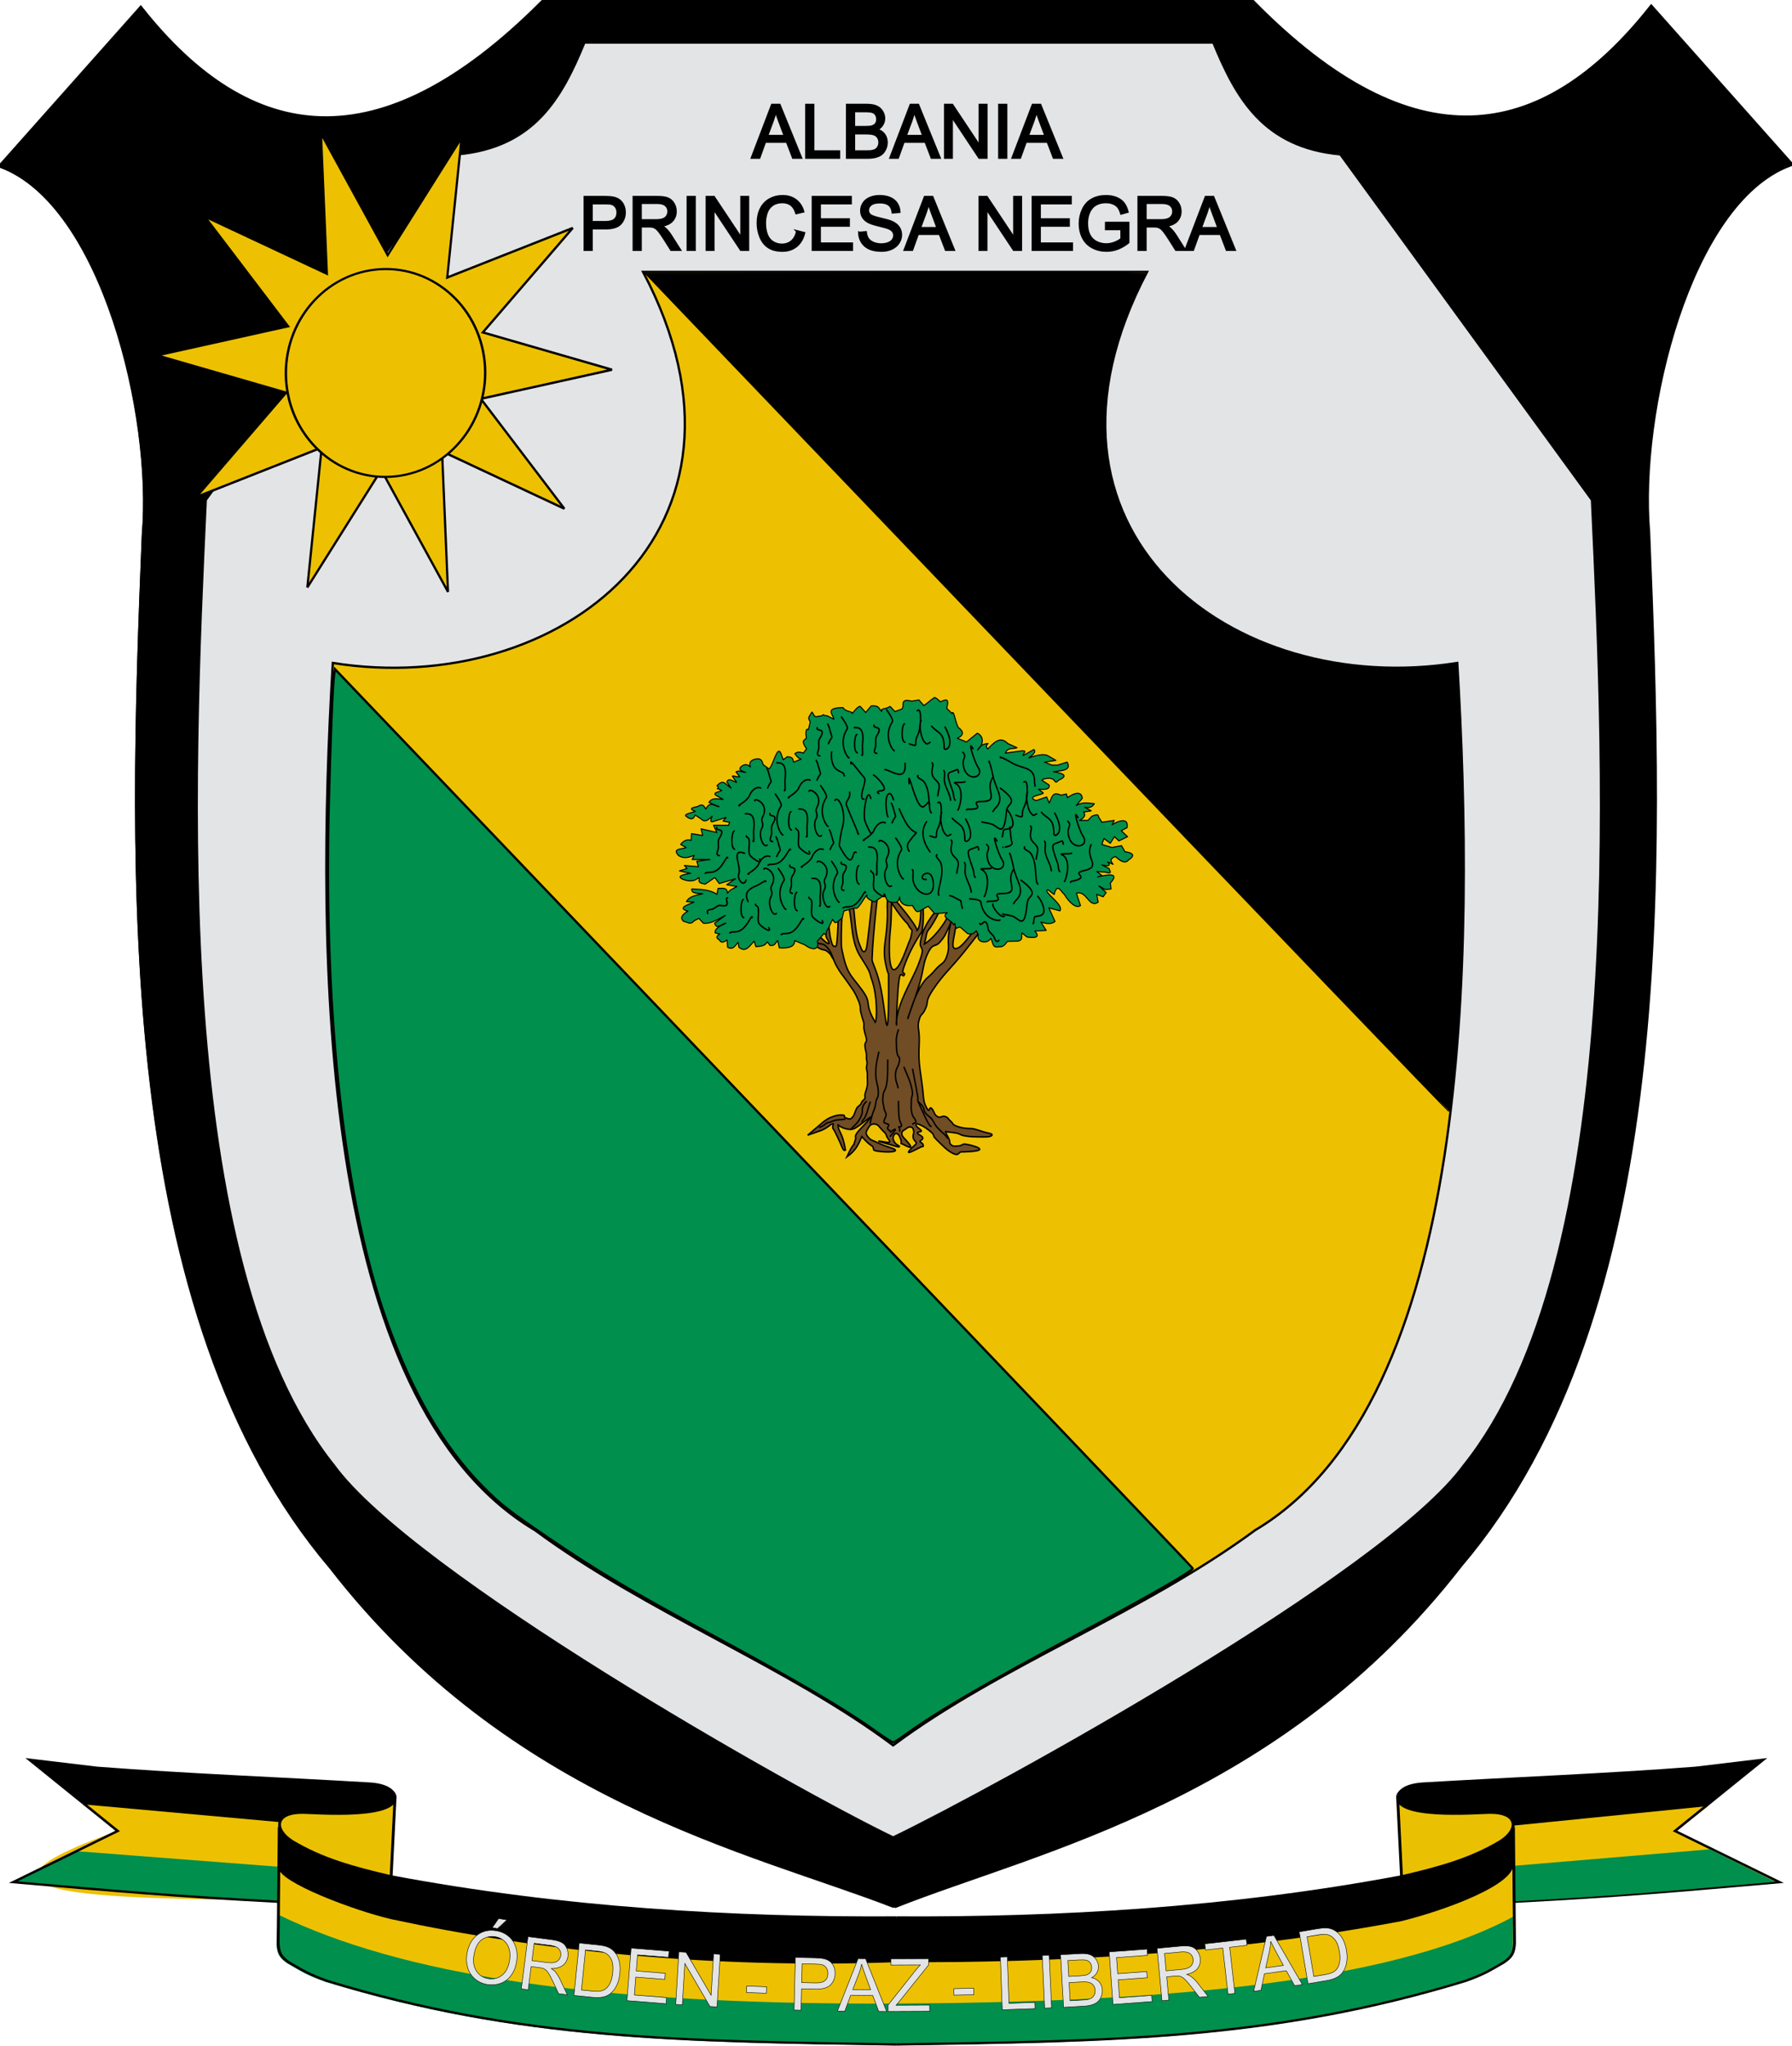
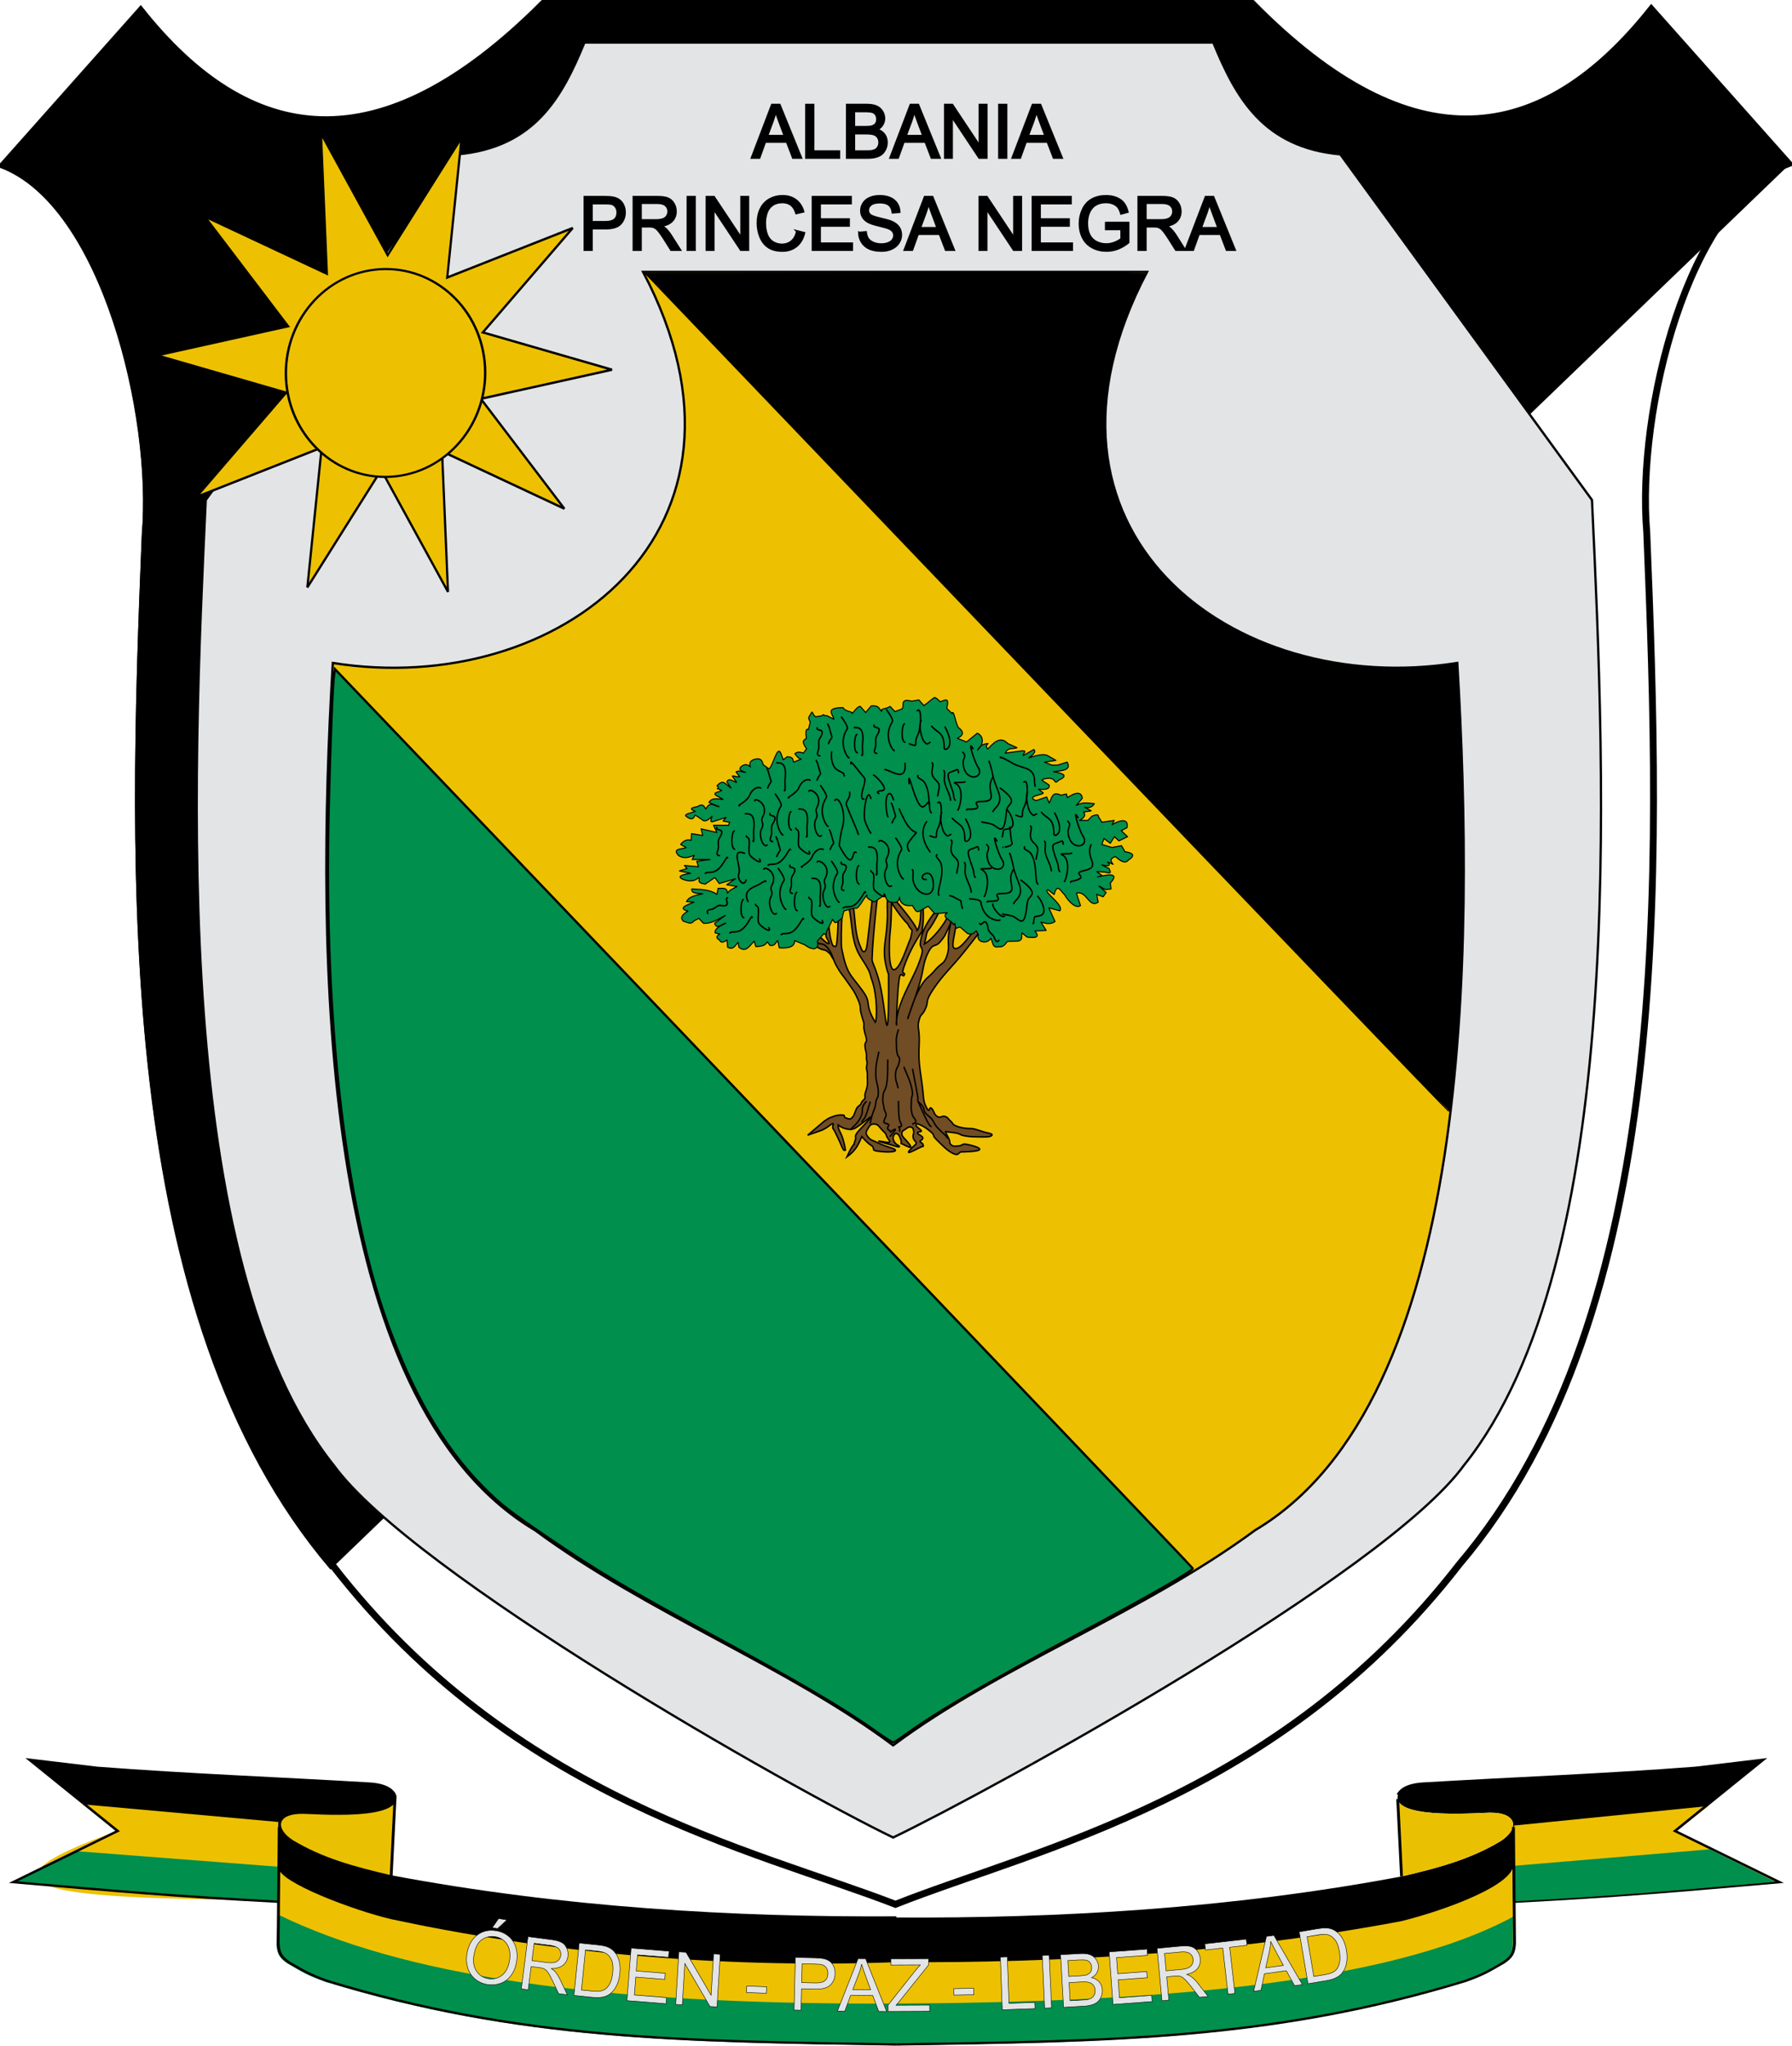
<svg xmlns="http://www.w3.org/2000/svg" xmlns:ns1="http://www.inkscape.org/namespaces/inkscape" xmlns:ns2="http://sodipodi.sourceforge.net/DTD/sodipodi-0.dtd" id="svg2985" version="1.1" ns1:version="0.48.3.1 r9886" width="780" height="890" ns2:docname="escudo-albania.jpg">
  <defs id="defs2989" />
  <ns2:namedview pagecolor="#ffffff" bordercolor="#666666" borderopacity="1" objecttolerance="10" gridtolerance="10" guidetolerance="10" ns1:pageopacity="0" ns1:pageshadow="2" ns1:window-width="1280" ns1:window-height="962" id="namedview2987" showgrid="false" ns1:zoom="0.37769736" ns1:cx="373.90769" ns1:cy="71.994643" ns1:window-x="-8" ns1:window-y="-8" ns1:window-maximized="1" ns1:current-layer="svg2985">
    <ns1:grid type="xygrid" id="grid7119" empspacing="5" visible="true" enabled="true" snapvisiblegridlinesonly="true" />
  </ns2:namedview>
-   <path id="path3033" style="fill:#000000;stroke:#000000;stroke-width:1px;stroke-linecap:butt;stroke-linejoin:miter;stroke-opacity:1" d="M 143.859,682.144 C 50.355,572.223 56.18,381.062 62.226,233.059 66.692,180.379 44.303,89.413 0.504,72.672 L 60.235,5.51 C 107.606,64.995 164.212,73.845 235.446,2.502 l 308.61,0 C 614.046,73.595 670.403,64.494 717.774,5.008 L 777.504,72.171 C 733.706,88.912 711.317,179.878 715.783,232.558 721.829,380.561 727.654,571.722 634.15,681.643 555.323,783.268 450.001,805.256 388.756,829.5 327.51,805.757 222.686,783.769 143.859,682.144 z" ns1:connector-curvature="0" ns2:nodetypes="cccccccccccc" />
+   <path id="path3033" style="fill:#000000;stroke:#000000;stroke-width:1px;stroke-linecap:butt;stroke-linejoin:miter;stroke-opacity:1" d="M 143.859,682.144 C 50.355,572.223 56.18,381.062 62.226,233.059 66.692,180.379 44.303,89.413 0.504,72.672 L 60.235,5.51 C 107.606,64.995 164.212,73.845 235.446,2.502 l 308.61,0 C 614.046,73.595 670.403,64.494 717.774,5.008 L 777.504,72.171 z" ns1:connector-curvature="0" ns2:nodetypes="cccccccccccc" />
  <path id="path3036-0" style="fill:#e3e4e5;stroke:#000000;stroke-width:1px;stroke-linecap:butt;stroke-linejoin:miter;stroke-opacity:1" d="m 528.128,18.541 c 9.925,24.123 21.819,45.558 55.281,48.617 L 692.933,217.522 c 5.813,123.062 15.193,331.402 -55.758,420.015 C 602.693,684.96 432.958,778.097 388.756,799.427 344.553,778.097 179.796,684.96 145.314,637.536 74.363,548.923 83.743,340.584 89.556,217.522 L 199.08,67.159 c 33.462,-3.06 45.356,-24.494 55.281,-48.617 z" ns1:connector-curvature="0" ns2:nodetypes="cccccccccc" />
  <path id="path3075-4" style="fill:#edc102;stroke:#000000;stroke-width:1px;stroke-linecap:butt;stroke-linejoin:miter;stroke-opacity:1" d="m 499.277,118.282 c -59.254,112.592 36.81,185.793 135.03,170.145 7.473,126.619 6.745,320.992 -88.019,377.322 -49.095,36.23 -111.041,58.872 -157.532,93.581 -46.491,-34.708 -106.774,-57.351 -155.869,-93.581 -94.764,-56.33 -95.492,-250.703 -88.019,-377.322 98.22,15.648 194.284,-57.553 135.03,-170.145 z" ns1:connector-curvature="0" ns2:nodetypes="ccccccc" />
  <g id="g3937" transform="matrix(0.865,0.031,-0.031,0.864,15.73,-25.686)">
    <path transform="matrix(0.995,-0.15,0.145,1.045,1010.05,-134.512)" d="m -779,281 -57.892,-33.787 -4.204,66.898 -26.976,-61.362 -42.723,51.65 L -896.55,238.9 l -64.923,16.674 50.023,-44.617 -62.325,-24.671 66.695,-6.693 L -943,123 l 57.892,33.787 4.204,-66.898 26.976,61.362 42.723,-51.65 L -825.45,165.1 l 64.923,-16.674 -50.023,44.617 62.325,24.671 -66.695,6.693 z" ns1:randomized="0" ns1:rounded="0" ns1:flatsided="false" ns2:arg2="1.080926" ns2:arg1="0.76676678" ns2:r2="51.238777" ns2:r1="113.86395" ns2:cy="202" ns2:cx="-861" ns2:sides="10" id="path3888" style="fill:#edc102;fill-opacity:1;fill-rule:nonzero;stroke:#000000;stroke-width:1.122;stroke-linecap:round;stroke-linejoin:miter;stroke-miterlimit:4;stroke-opacity:1;stroke-dasharray:none" ns2:type="star" />
    <path transform="matrix(1.14,-0.172,0.142,1.025,1066.792,-195.971)" d="m -764,261.5 c 0,27.89 -19.476,50.5 -43.5,50.5 -24.024,0 -43.5,-22.61 -43.5,-50.5 0,-27.89 19.476,-50.5 43.5,-50.5 24.024,0 43.5,22.61 43.5,50.5 z" ns2:ry="50.5" ns2:rx="43.5" ns2:cy="261.5" ns2:cx="-807.5" id="path3114" style="fill:#edc102;fill-opacity:1;fill-rule:nonzero;stroke:#000000;stroke-width:1.058;stroke-linecap:round;stroke-linejoin:miter;stroke-miterlimit:4;stroke-opacity:1;stroke-dasharray:none" ns2:type="arc" />
  </g>
  <g style="font-size:32px;font-style:normal;font-variant:normal;font-weight:normal;font-stretch:normal;text-align:center;line-height:125%;letter-spacing:0px;word-spacing:0px;writing-mode:lr-tb;text-anchor:middle;fill:#000000;fill-opacity:1;stroke:#000000;stroke-width:1.001;font-family:Arial;-inkscape-font-specification:Sans" id="text3890" transform="matrix(0.996,0,0,1.002,980.372,-85.711)">
    <path d="m -655.703,154 8.797,-22.906 3.266,0 9.375,22.906 -3.453,0 -2.672,-6.938 -9.578,0 -2.516,6.938 z m 6.609,-9.406 7.766,0 -2.391,-6.344 c -0.729,-1.927 -1.271,-3.51 -1.625,-4.75 -0.292,1.469 -0.703,2.927 -1.234,4.375 z" id="path3897" ns1:connector-curvature="0" style="stroke-width:1.001" />
    <path d="m -631.938,154 0,-22.906 3.031,0 0,20.203 11.281,0 0,2.703 z" id="path3899" ns1:connector-curvature="0" style="stroke-width:1.001" />
    <path d="m -614.125,154 0,-22.906 8.594,0 c 1.75,2e-5 3.154,0.232 4.211,0.695 1.057,0.464 1.885,1.177 2.484,2.141 0.599,0.964 0.898,1.971 0.898,3.023 -2e-5,0.979 -0.266,1.901 -0.797,2.766 -0.531,0.865 -1.333,1.563 -2.406,2.094 1.385,0.406 2.45,1.099 3.195,2.078 0.745,0.979 1.117,2.135 1.117,3.469 -2e-5,1.073 -0.227,2.07 -0.68,2.992 -0.453,0.922 -1.013,1.633 -1.68,2.133 -0.667,0.5 -1.503,0.878 -2.508,1.133 -1.005,0.255 -2.237,0.383 -3.695,0.383 z m 3.031,-13.281 4.953,0 c 1.344,1e-5 2.307,-0.088 2.891,-0.266 0.771,-0.229 1.352,-0.609 1.742,-1.141 0.391,-0.531 0.586,-1.198 0.586,-2 -2e-5,-0.76 -0.182,-1.43 -0.547,-2.008 -0.365,-0.578 -0.885,-0.974 -1.562,-1.188 -0.677,-0.214 -1.839,-0.32 -3.484,-0.32 l -4.578,0 z m 0,10.578 5.703,0 c 0.979,10e-6 1.667,-0.036 2.062,-0.109 0.698,-0.125 1.281,-0.333 1.75,-0.625 0.469,-0.292 0.854,-0.716 1.156,-1.273 0.302,-0.557 0.453,-1.201 0.453,-1.93 -2e-5,-0.854 -0.219,-1.596 -0.656,-2.227 -0.438,-0.63 -1.044,-1.073 -1.82,-1.328 -0.776,-0.255 -1.893,-0.383 -3.352,-0.383 l -5.297,0 z" id="path3901" ns1:connector-curvature="0" style="stroke-width:1.001" />
    <path d="m -595.141,154 8.797,-22.906 3.266,0 9.375,22.906 -3.453,0 -2.672,-6.938 -9.578,0 -2.516,6.938 z m 6.609,-9.406 7.766,0 -2.391,-6.344 c -0.729,-1.927 -1.271,-3.51 -1.625,-4.75 -0.292,1.469 -0.703,2.927 -1.234,4.375 z" id="path3903" ns1:connector-curvature="0" style="stroke-width:1.001" />
    <path d="m -571.281,154 0,-22.906 3.109,0 12.031,17.984 0,-17.984 2.906,0 0,22.906 -3.109,0 -12.031,-18 0,18 z" id="path3905" ns1:connector-curvature="0" style="stroke-width:1.001" />
    <path d="m -547.609,154 0,-22.906 3.031,0 0,22.906 z" id="path3907" ns1:connector-curvature="0" style="stroke-width:1.001" />
    <path d="m -541.766,154 8.797,-22.906 3.266,0 9.375,22.906 -3.453,0 -2.672,-6.938 -9.578,0 -2.516,6.938 z m 6.609,-9.406 7.766,0 -2.391,-6.344 c -0.729,-1.927 -1.271,-3.51 -1.625,-4.75 -0.292,1.469 -0.703,2.927 -1.234,4.375 z" id="path3909" ns1:connector-curvature="0" style="stroke-width:1.001" />
    <path d="m -728.781,194 0,-22.906 8.641,0 c 1.521,2e-5 2.682,0.073 3.484,0.219 1.125,0.188 2.068,0.544 2.828,1.07 0.76,0.526 1.372,1.263 1.836,2.211 0.464,0.948 0.695,1.99 0.695,3.125 -2e-5,1.948 -0.62,3.596 -1.859,4.945 -1.24,1.349 -3.479,2.023 -6.719,2.023 l -5.875,0 0,9.312 z m 3.031,-12.016 5.922,0 c 1.958,2e-5 3.349,-0.365 4.172,-1.094 0.823,-0.729 1.234,-1.755 1.234,-3.078 -2e-5,-0.958 -0.242,-1.779 -0.727,-2.461 -0.484,-0.682 -1.122,-1.133 -1.914,-1.352 -0.51,-0.135 -1.453,-0.203 -2.828,-0.203 l -5.859,0 z" id="path3911" ns1:connector-curvature="0" style="stroke-width:1.001" />
    <path d="m -707.359,194 0,-22.906 10.156,0 c 2.042,2e-5 3.594,0.206 4.656,0.617 1.062,0.411 1.911,1.138 2.547,2.18 0.635,1.042 0.953,2.193 0.953,3.453 -3e-5,1.625 -0.526,2.995 -1.578,4.109 -1.052,1.115 -2.677,1.823 -4.875,2.125 0.802,0.385 1.411,0.766 1.828,1.141 0.885,0.813 1.724,1.828 2.516,3.047 l 3.984,6.234 -3.812,0 -3.031,-4.766 c -0.885,-1.375 -1.615,-2.427 -2.188,-3.156 -0.573,-0.729 -1.086,-1.24 -1.539,-1.531 -0.453,-0.292 -0.914,-0.495 -1.383,-0.609 -0.344,-0.073 -0.906,-0.109 -1.688,-0.109 l -3.516,0 0,10.172 z m 3.031,-12.797 6.516,0 c 1.385,2e-5 2.469,-0.143 3.25,-0.43 0.781,-0.286 1.375,-0.745 1.781,-1.375 0.406,-0.63 0.609,-1.315 0.609,-2.055 -2e-5,-1.083 -0.393,-1.974 -1.18,-2.672 -0.786,-0.698 -2.029,-1.047 -3.727,-1.047 l -7.25,0 z" id="path3913" ns1:connector-curvature="0" style="stroke-width:1.001" />
    <path d="m -683.766,194 0,-22.906 3.031,0 0,22.906 z" id="path3915" ns1:connector-curvature="0" style="stroke-width:1.001" />
    <path d="m -675.438,194 0,-22.906 3.109,0 12.031,17.984 0,-17.984 2.906,0 0,22.906 -3.109,0 -12.031,-18 0,18 z" id="path3917" ns1:connector-curvature="0" style="stroke-width:1.001" />
    <path d="m -635.938,185.969 3.031,0.766 c -0.635,2.49 -1.779,4.388 -3.43,5.695 -1.651,1.307 -3.669,1.961 -6.055,1.961 -2.469,0 -4.477,-0.503 -6.023,-1.508 -1.547,-1.005 -2.724,-2.461 -3.531,-4.367 -0.807,-1.906 -1.211,-3.953 -1.211,-6.141 0,-2.385 0.456,-4.466 1.367,-6.242 0.911,-1.776 2.208,-3.125 3.891,-4.047 1.682,-0.922 3.534,-1.383 5.555,-1.383 2.292,3e-5 4.219,0.583 5.781,1.75 1.562,1.167 2.651,2.807 3.266,4.922 l -2.984,0.703 c -0.531,-1.667 -1.302,-2.88 -2.312,-3.641 -1.01,-0.76 -2.281,-1.141 -3.812,-1.141 -1.76,3e-5 -3.232,0.422 -4.414,1.266 -1.182,0.844 -2.013,1.977 -2.492,3.398 -0.479,1.422 -0.719,2.888 -0.719,4.398 0,1.948 0.284,3.648 0.852,5.102 0.568,1.453 1.451,2.539 2.648,3.258 1.198,0.719 2.495,1.078 3.891,1.078 1.698,10e-6 3.135,-0.49 4.312,-1.469 1.177,-0.979 1.974,-2.432 2.391,-4.359 z" id="path3919" ns1:connector-curvature="0" style="stroke-width:1.001" />
    <path d="m -629.094,194 0,-22.906 16.562,0 0,2.703 -13.531,0 0,7.016 12.672,0 0,2.688 -12.672,0 0,7.797 14.062,0 0,2.703 z" id="path3921" ns1:connector-curvature="0" style="stroke-width:1.001" />
    <path d="m -608.812,186.641 2.859,-0.25 c 0.135,1.146 0.451,2.086 0.945,2.82 0.495,0.734 1.263,1.328 2.305,1.781 1.042,0.453 2.214,0.68 3.516,0.68 1.156,10e-6 2.177,-0.172 3.062,-0.516 0.885,-0.344 1.544,-0.815 1.977,-1.414 0.432,-0.599 0.648,-1.253 0.648,-1.961 -2e-5,-0.719 -0.208,-1.346 -0.625,-1.883 -0.417,-0.536 -1.104,-0.987 -2.062,-1.352 -0.615,-0.24 -1.974,-0.612 -4.078,-1.117 -2.104,-0.505 -3.578,-0.982 -4.422,-1.43 -1.094,-0.573 -1.909,-1.284 -2.445,-2.133 -0.536,-0.849 -0.805,-1.799 -0.805,-2.852 0,-1.156 0.328,-2.237 0.984,-3.242 0.656,-1.005 1.615,-1.768 2.875,-2.289 1.26,-0.521 2.661,-0.781 4.203,-0.781 1.698,3e-5 3.195,0.273 4.492,0.82 1.297,0.547 2.294,1.352 2.992,2.414 0.698,1.063 1.073,2.266 1.125,3.609 l -2.906,0.219 c -0.156,-1.448 -0.685,-2.542 -1.586,-3.281 -0.901,-0.74 -2.232,-1.109 -3.992,-1.109 -1.833,2e-5 -3.169,0.336 -4.008,1.008 -0.839,0.672 -1.258,1.482 -1.258,2.43 -10e-6,0.823 0.297,1.5 0.891,2.031 0.583,0.531 2.107,1.076 4.57,1.633 2.464,0.557 4.154,1.044 5.07,1.461 1.333,0.615 2.318,1.393 2.953,2.336 0.635,0.943 0.953,2.029 0.953,3.258 -2e-5,1.219 -0.349,2.367 -1.047,3.445 -0.698,1.078 -1.701,1.917 -3.008,2.516 -1.307,0.599 -2.779,0.898 -4.414,0.898 -2.073,0 -3.81,-0.302 -5.211,-0.906 -1.401,-0.604 -2.5,-1.513 -3.297,-2.727 -0.797,-1.214 -1.216,-2.586 -1.258,-4.117 z" id="path3923" ns1:connector-curvature="0" style="stroke-width:1.001" />
    <path d="m -588.922,194 8.797,-22.906 3.266,0 9.375,22.906 -3.453,0 -2.672,-6.938 -9.578,0 -2.516,6.938 z m 6.609,-9.406 7.766,0 -2.391,-6.344 c -0.729,-1.927 -1.271,-3.51 -1.625,-4.75 -0.292,1.469 -0.703,2.927 -1.234,4.375 z" id="path3925" ns1:connector-curvature="0" style="stroke-width:1.001" />
    <path d="m -556.188,194 0,-22.906 3.109,0 12.031,17.984 0,-17.984 2.906,0 0,22.906 -3.109,0 -12.031,-18 0,18 z" id="path3927" ns1:connector-curvature="0" style="stroke-width:1.001" />
    <path d="m -532.969,194 0,-22.906 16.562,0 0,2.703 -13.531,0 0,7.016 12.672,0 0,2.688 -12.672,0 0,7.797 14.062,0 0,2.703 z" id="path3929" ns1:connector-curvature="0" style="stroke-width:1.001" />
    <path d="m -500.938,185.016 0,-2.688 9.703,-0.016 0,8.5 c -1.49,1.188 -3.026,2.081 -4.609,2.68 -1.583,0.599 -3.208,0.898 -4.875,0.898 -2.25,0 -4.294,-0.482 -6.133,-1.445 -1.839,-0.964 -3.227,-2.357 -4.164,-4.18 -0.938,-1.823 -1.406,-3.859 -1.406,-6.109 -10e-6,-2.229 0.466,-4.31 1.398,-6.242 0.932,-1.932 2.273,-3.367 4.023,-4.305 1.75,-0.937 3.766,-1.406 6.047,-1.406 1.656,3e-5 3.154,0.268 4.492,0.805 1.339,0.536 2.388,1.284 3.148,2.242 0.76,0.958 1.339,2.208 1.734,3.75 l -2.734,0.75 c -0.344,-1.167 -0.771,-2.083 -1.281,-2.75 -0.51,-0.667 -1.24,-1.2 -2.188,-1.602 -0.948,-0.401 -2,-0.602 -3.156,-0.602 -1.385,3e-5 -2.583,0.211 -3.594,0.633 -1.01,0.422 -1.826,0.977 -2.445,1.664 -0.62,0.688 -1.102,1.443 -1.445,2.266 -0.583,1.417 -0.875,2.953 -0.875,4.609 -10e-6,2.042 0.352,3.75 1.055,5.125 0.703,1.375 1.727,2.396 3.07,3.062 1.344,0.667 2.771,1 4.281,1 1.312,0 2.594,-0.253 3.844,-0.758 1.25,-0.505 2.198,-1.044 2.844,-1.617 l 0,-4.266 z" id="path3931" ns1:connector-curvature="0" style="stroke-width:1.001" />
    <path d="m -486.734,194 0,-22.906 10.156,0 c 2.042,2e-5 3.594,0.206 4.656,0.617 1.062,0.411 1.911,1.138 2.547,2.18 0.635,1.042 0.953,2.193 0.953,3.453 -3e-5,1.625 -0.526,2.995 -1.578,4.109 -1.052,1.115 -2.677,1.823 -4.875,2.125 0.802,0.385 1.411,0.766 1.828,1.141 0.885,0.813 1.724,1.828 2.516,3.047 l 3.984,6.234 -3.812,0 -3.031,-4.766 c -0.885,-1.375 -1.615,-2.427 -2.188,-3.156 -0.573,-0.729 -1.086,-1.24 -1.539,-1.531 -0.453,-0.292 -0.914,-0.495 -1.383,-0.609 -0.344,-0.073 -0.906,-0.109 -1.688,-0.109 l -3.516,0 0,10.172 z m 3.031,-12.797 6.516,0 c 1.385,2e-5 2.469,-0.143 3.25,-0.43 0.781,-0.286 1.375,-0.745 1.781,-1.375 0.406,-0.63 0.609,-1.315 0.609,-2.055 -2e-5,-1.083 -0.393,-1.974 -1.18,-2.672 -0.786,-0.698 -2.029,-1.047 -3.727,-1.047 l -7.25,0 z" id="path3933" ns1:connector-curvature="0" style="stroke-width:1.001" />
    <path d="m -466.172,194 8.797,-22.906 3.266,0 9.375,22.906 -3.453,0 -2.672,-6.938 -9.578,0 -2.516,6.938 z m 6.609,-9.406 7.766,0 -2.391,-6.344 c -0.729,-1.927 -1.271,-3.51 -1.625,-4.75 -0.292,1.469 -0.703,2.927 -1.234,4.375 z" id="path3935" ns1:connector-curvature="0" style="stroke-width:1.001" />
  </g>
  <path style="fill:#000000;fill-opacity:1;fill-rule:nonzero;stroke:#000000;stroke-width:1;stroke-linecap:round;stroke-linejoin:miter;stroke-miterlimit:4;stroke-opacity:1;stroke-dasharray:none" d="M 455.877,301.308 281.448,119.179 389.624,119.061 c 59.497,-0.065 108.259,-0.034 108.361,0.068 0.101,0.102 -0.853,2.265 -2.12,4.808 -10.562,21.193 -15.924,43.684 -15.199,63.746 0.393,10.867 1.864,19.373 4.885,28.241 10.533,30.922 35.791,54.461 72.06,67.155 7.487,2.62 19.619,5.402 29.865,6.847 8.104,1.143 33.521,1.132 40.94,-0.018 2.78,-0.431 5.107,-0.731 5.171,-0.667 0.187,0.188 1.524,27.007 2.029,40.679 1.545,41.844 0.857,87.442 -1.847,122.389 -0.874,11.297 -2.843,30.532 -3.156,30.833 -0.168,0.162 -78.8,-81.664 -174.736,-181.835 l 0,-1e-5 z" id="path3949" ns1:connector-curvature="0" />
  <path style="fill:#008f4c;fill-opacity:1;fill-rule:nonzero;stroke:#000000;stroke-width:1;stroke-linecap:round;stroke-linejoin:miter;stroke-miterlimit:4;stroke-opacity:1;stroke-dasharray:none" d="m 380.785,752.938 c -13.449,-9.627 -33.234,-21.243 -71.046,-41.711 -36.022,-19.499 -49.693,-27.621 -71.534,-42.496 -16.882,-11.498 -20.458,-14.298 -28.052,-21.964 -17.169,-17.334 -30.772,-40.803 -41.983,-72.431 -18.179,-51.29 -27.3,-132.034 -25.116,-222.343 0.705,-29.158 1.72,-54.302 2.356,-58.35 l 0.397,-2.527 186.571,195.318 c 102.614,107.425 186.654,195.566 186.754,195.869 0.351,1.06 -18.641,11.936 -50.652,29.008 -40.494,21.596 -61.983,34.197 -76.259,44.717 -1.519,1.12 -3.129,2.017 -3.577,1.994 -0.448,-0.023 -3.985,-2.311 -7.859,-5.084 z" id="path3951" ns1:connector-curvature="0" />
  <path id="path3033-8" style="fill:none;stroke:#000000;stroke-width:3;stroke-linecap:butt;stroke-linejoin:miter;stroke-miterlimit:4;stroke-opacity:1;stroke-dasharray:none" d="M 144.854,681.142 C 51.351,571.221 57.175,380.06 63.222,232.057 67.688,179.377 45.299,88.411 1.5,71.67 L 61.231,4.507 C 108.601,63.992 165.207,72.843 236.442,1.5 l 308.61,0 C 615.041,72.592 671.399,63.491 718.769,4.006 L 778.5,71.168 C 734.701,87.91 712.312,178.876 716.778,231.556 722.825,379.558 728.649,570.72 635.146,680.64 556.318,782.265 450.997,804.253 389.751,828.498 328.506,804.754 223.682,782.766 144.854,681.142 z" ns1:connector-curvature="0" ns2:nodetypes="cccccccccccc" />
  <g transform="matrix(4.933,0,0,5.216,-238.503,52.849)" style="fill-rule:evenodd" id="_39474464-1">
    <g id="g53-7">
      <path ns1:connector-curvature="0" style="fill:#704d25;stroke:#000000;stroke-width:0.126;stroke-linecap:round" ns2:nodetypes="csssssssssssccc" d="m 122.591,70.995 c 0,0 -0.434,-0.797 -0.708,-1.127 -0.275,-0.329 -0.119,-0.306 -0.47,-0.594 -0.35,-0.288 -0.424,-0.074 -0.944,-0.403 -0.521,-0.329 -0.668,-0.182 -1.085,-0.373 -0.416,-0.192 -0.337,-0.265 -0.621,-0.375 -0.284,-0.11 -0.244,-0.106 -0.528,-0.353 -0.284,-0.247 -0.611,-0.451 -0.555,-0.808 0.057,-0.356 0.308,0.142 0.582,0.307 0.275,0.165 0.184,0.036 0.516,0.351 0.331,0.315 0.435,0.286 1.022,0.505 0.587,0.219 0.681,0.057 1.325,0.372 0.644,0.315 1.276,0.523 1.276,0.523 l 0.151,0.877 0.038,1.097 0,0 z" class="fil5 str2" id="path4163-4" />
      <path ns1:connector-curvature="0" style="fill:#704d25;fill-rule:nonzero;stroke:#000000;stroke-width:0.126;stroke-linecap:round" ns2:nodetypes="cssssssssssssssssscccsssccscsssccsscsssssssscsssscssssssssssssssssssssssssssssssssssssssssssssssssssssssssssccscsccccssssssccccscccccsssccssssssccssssssscssccsssccsssscsssssss" d="m 124.074,73.28 c 0.293,0.675 0.113,0.623 0.243,1.079 0.13,0.456 0.071,0.28 0.201,0.657 0.13,0.377 2e-4,0.345 0.076,0.737 0.076,0.393 0.119,0.377 0.195,0.739 0.076,0.361 -0.164,0.251 -0.12,0.659 0.043,0.408 0.152,0.503 0.13,0.88 -0.022,0.377 0.098,0.283 0.043,0.628 -0.054,0.346 -0.076,0.173 0,0.503 0.076,0.33 0.011,0.424 0.043,0.817 0.033,0.393 -0.033,0.613 -0.174,1.005 -0.141,0.393 0.099,0.425 -0.194,0.66 -0.293,0.236 -0.072,0.245 -0.343,0.433 -0.271,0.189 -0.276,0.32 -0.384,0.571 -0.108,0.251 -0.123,0.32 -0.291,0.473 -0.168,0.153 -0.334,0.048 -0.54,-0.015 -0.206,-0.063 0.036,-0.225 -0.284,-0.237 -0.32,-0.012 -0.542,0.016 -0.998,0.189 -0.455,0.173 -0.824,0.503 -0.824,0.503 l -1.239,0.991 1.202,-0.398 c 0,0 0.336,-0.126 0.6,-0.317 0.791,-0.572 0.282,-0.01 0.434,0.163 0.152,0.173 0.568,1.046 0.709,1.36 0.141,0.314 0.217,0.534 0.39,0.44 -0.268,-1.568 -0.667,-1.547 -0.646,-2.094 0.345,0.27 1.059,0.496 1.49,0.263 0.431,-0.233 1.167,-0.812 1.395,-0.957 -0.147,0.282 -0.528,0.627 -0.85,0.947 -0.322,0.32 -0.584,0.615 -0.492,0.796 0.046,0.09 -0.18,0.51 -0.137,0.57 0.044,0.06 0.01,-0.299 -0.644,1.046 0.872,-0.594 1.044,-1.112 1.327,-1.702 0.403,0.438 0.675,0.649 0.797,0.719 0.488,0.283 -0.074,0.404 0.609,0.498 0.683,0.094 1.518,0.094 1.562,-0.063 0.043,-0.157 -0.781,-0.283 -1.388,-0.566 -0.607,-0.283 -0.781,-0.251 -1.041,-0.566 -0.26,-0.314 -0.152,-0.424 0,-0.691 0.152,-0.267 0.293,-0.408 0.607,-0.377 0.315,0.031 0.39,0.251 0.651,0.503 0.26,0.251 0.315,0.251 0.39,0.503 0.076,0.251 0.625,0.624 -0.087,0.503 -1.514,-0.259 0.26,0.157 0.564,0.251 0.304,0.094 0.597,0.189 0.651,0.126 0.054,-0.063 -0.304,-0.157 -0.434,-0.377 -0.13,-0.22 -0.152,-0.33 -0.087,-0.503 0.065,-0.173 0.184,-0.267 0.347,-0.189 0.163,0.079 0.217,0.298 0.304,0.503 0.087,0.204 -0.033,0.346 0.043,0.314 0.076,-0.032 1.641,0.943 0.26,-0.44 -0.125,-0.126 -0.239,-0.251 -0.217,-0.44 0.022,-0.189 0.108,-0.189 0.304,-0.314 0.195,-0.126 0.293,-0.22 0.477,-0.189 0.184,0.032 0.206,0.094 0.26,0.314 0.054,0.22 -0.087,0.283 -0.043,0.566 0.043,0.283 0.419,0.393 0.217,0.566 -1.625,1.391 0.401,0.189 0.564,0.189 0.163,0 0.119,-0.063 0.087,-0.189 -0.033,-0.126 -0.398,-0.223 -0.217,-0.314 0.762,-0.384 -0.913,-0.605 0,-0.754 0.296,-0.048 -0.38,-0.361 -0.39,-0.503 -0.011,-0.141 0.011,-0.204 0.347,-0.063 0.336,0.141 0.629,0.314 0.998,0.628 0.369,0.314 0,0.189 0.477,0.628 0.477,0.44 0.889,0.88 1.432,1.131 0.542,0.251 0.477,-0.126 0.738,-0.126 0.26,0 1.486,-0.031 1.605,-0.189 0.119,-0.157 -0.672,-0.361 -1.128,-0.44 -0.455,-0.079 -0.358,0.11 -0.694,0.126 -0.336,0.016 -0.434,0.079 -0.651,-0.063 -0.217,-0.141 -0.098,-0.22 -0.217,-0.503 -0.119,-0.283 -0.434,-0.691 -0.26,-0.628 0.173,0.063 0.824,0.063 1.128,0.189 0.304,0.126 0.239,0.126 0.651,0.189 0.412,0.063 0.542,0.047 0.998,0.063 0.456,0.016 0.521,0 0.824,0 0.304,0 0.781,-0.189 0.13,-0.314 -0.651,-0.126 -1.171,-0.377 -1.518,-0.377 -0.347,0 -0.802,-0.031 -1.258,-0.189 -0.456,-0.157 -0.304,-0.236 -0.564,-0.44 -0.26,-0.204 -0.184,-0.283 -0.477,-0.377 -0.293,-0.094 -0.39,0.173 -0.694,0 -0.304,-0.173 -0.282,-0.503 -0.521,-0.691 -0.239,-0.189 -0.098,0.534 -0.434,-0.063 -0.336,-0.597 -0.203,-0.769 -0.42,-2.183 -0.217,-1.414 -0.284,-1.852 -0.219,-3.093 0.065,-1.241 -0.207,-1.369 -0.012,-2.013 0.195,-0.644 0.239,-0.283 0.564,-0.943 0.325,-0.66 -0.108,-0.518 0.738,-1.697 0.846,-1.178 1.551,-1.728 2.646,-3.016 1.095,-1.288 1.171,-1.414 1.735,-2.137 0.564,-0.723 0.553,-0.503 0.521,-0.754 -0.033,-0.251 -0.391,-0.424 -0.651,-0.251 -0.26,0.173 0.249,0.204 -0.39,0.943 -0.64,0.738 -1.369,1.827 -1.89,1.89 -0.52,0.063 -0.189,-0.828 -0.081,-1.598 0.108,-0.77 0.246,-0.999 0.235,-1.36 -0.011,-0.361 0.054,-0.494 -0.195,-0.085 -0.249,0.408 -0.466,0.848 -0.607,1.76 -0.141,0.911 0.108,1.059 -0.152,1.845 -0.26,0.785 -0.477,0.566 -1.085,1.257 -0.607,0.691 -0.748,0.503 -1.345,1.508 -0.597,1.006 -1.03,2.576 -1.041,2.514 -0.011,-0.063 0.553,-1.398 0.998,-2.765 0.445,-1.367 0.315,-1.791 0.781,-2.702 0.466,-0.911 0.629,-0.424 1.085,-0.943 0.456,-0.518 0.38,-0.465 0.738,-1.172 0.358,-0.707 0.694,-1.656 0.694,-1.656 l -0.694,-0.189 c 0,0 0.184,0.581 -0.347,1.383 -0.531,0.801 -1.28,1.54 -1.779,1.822 0.206,-0.816 0.157,-0.939 0.355,-1.173 0.912,-1.077 2.105,-4.068 2.105,-4.068 l -0.694,0.628 -0.837,1.961 c 0,0 -1.222,1.282 -1.31,2.691 0.125,0.504 0.381,0.242 -0.053,1.405 -0.434,1.163 -1.269,2.404 -1.735,3.708 -0.466,1.304 -0.268,1.94 -0.29,1.422 -0.022,-0.518 0.073,-2.474 0.203,-3.495 0.13,-1.021 0.358,-0.189 0.477,-0.503 0.119,-0.314 -0.358,0.173 0,-0.754 0.358,-0.927 0.773,-1.745 1.565,-2.876 0.273,-1.594 -0.042,-1.969 0.152,-3.093 0.553,-0.566 1.009,-1.057 1.009,-1.057 l -1.562,0.189 c 0,0 0.675,-0.045 0.436,0.473 -0.239,0.518 0.02,2.923 -0.473,3.412 -0.094,-0.571 -2.217,-2.845 -2.217,-2.845 l -0.036,0.535 c 0,0 0.771,1.17 1.433,1.774 0.382,0.778 0.473,0.126 0.256,1.164 -0.39,0.864 -0.9,2.482 -1.431,2.639 -0.531,0.157 -0.502,-2.042 -0.375,-3.186 0.159,-1.424 0.052,-2.28 0.212,-4.014 0.099,-1.069 -0.422,0.045 -0.422,0.045 l -0.058,1.919 c 0,0 0.083,1.083 -0.131,2.512 -0.198,1.324 -0.127,1.766 0.079,2.599 0.206,0.833 0.163,0 0.174,1.194 0.011,1.194 0,3.55 -0.13,3.582 -0.13,0.032 -0.285,-2.109 -0.643,-3.475 -0.358,-1.367 -0.69,-1.746 -0.682,-2.03 0.064,-2.2 0.674,-6.874 0.674,-6.874 l -0.434,-0.189 c 0,0 -0.492,4.569 -0.698,5.952 -0.074,0.495 -0.31,0.652 -0.501,0.208 -0.231,-0.538 -0.37,-0.778 -0.517,-1.956 -0.126,-1.012 -0.111,-2.094 -0.602,-2.893 -0.174,-0.284 -0.414,0.538 -0.175,0.949 0.606,1.047 0.216,3.097 1.235,4.59 1.019,1.492 0.72,1.211 1.007,1.958 0.482,1.253 0.457,3.336 0.294,3.509 -1.06,-1.704 -0.208,-1.471 -1.171,-2.702 -1.057,-1.351 -1.33,-1.317 -1.779,-3.393 -0.178,-0.826 0.173,-5.341 0.173,-5.341 l -0.477,0.189 c 0,0 0.017,2.55 -0.07,3.776 -0.087,1.225 -0.097,1.143 -0.277,1.126 -0.139,-0.013 -0.181,-0.067 -0.304,-0.503 -0.281,-0.999 -0.347,-3.708 -0.347,-3.708 l -0.391,0.063 c 0,0 0.214,2.344 0.304,3.331 0.008,0.088 0.298,0.481 0.26,0.566 -0.068,0.149 -0.519,-0.296 -0.823,-0.547 -0.304,-0.251 0.031,0.17 -0.392,-0.458 -0.423,-0.628 -0.954,-2.325 -0.954,-2.325 0,0 -0.499,0.126 -0.434,0.628 0.065,0.503 0.347,0.754 0.694,1.383 0.347,0.628 0.249,0.707 0.694,1.131 0.445,0.424 0.607,0.031 1.085,0.566 0.477,0.534 0.401,0.88 0.824,1.571 0.423,0.691 0.369,0.518 0.868,1.194 0.499,0.675 0.716,0.919 1.008,1.595 l 3e-4,4e-4 z" class="fil6 str2" id="path2221-0" />
      <path ns1:connector-curvature="0" style="fill:#704d25;stroke:#000000;stroke-width:0.126;stroke-linecap:round" ns2:nodetypes="cssssssss" d="m 126.68,78.289 c -0.019,0.466 0.028,1.124 -0.076,1.865 -0.104,0.74 -0.275,0.576 -0.341,1.097 -0.066,0.521 0.01,0.603 0.076,0.987 0.066,0.384 0.151,0.329 0.189,0.548 0.038,0.219 -0.114,0.329 -0.189,0.603 -0.076,0.274 0.625,0.123 0.379,0.439 -0.246,0.315 0.401,0.38 0.211,0.476 -0.189,0.096 1.062,-0.813 -0.032,0.341 m -0.218,-6.356 0,0 0,0 z" class="fil5 str2" id="path4195-9" />
      <path ns1:connector-curvature="0" style="fill:#704d25;stroke:#000000;stroke-width:0.126;stroke-linecap:round" ns2:nodetypes="cssss" d="m 127.627,81.744 c 0.009,0.288 -0.009,0.603 0.038,1.152 0.047,0.548 0.088,0.424 0.211,0.753 0.123,0.329 -0.358,0.11 -0.198,0.274 0.161,0.165 -0.012,0.201 0.064,0.297 m -0.115,-2.477 0,0 0,0 z" class="fil5 str2" id="path4199-4" />
      <path ns1:connector-curvature="0" style="fill:#704d25;stroke:#000000;stroke-width:0.126;stroke-linecap:round" ns2:nodetypes="csssss" d="m 128.119,78.892 c 0.17,0.439 0.521,1.056 0.681,1.755 0.161,0.699 -0.038,0.535 -0.038,1.042 0,0.507 -0.057,0.576 0.038,0.987 0.095,0.411 0.227,0.398 0.341,0.658 0.114,0.261 -0.274,0.201 -0.245,0.297 m -0.777,-4.739 0,0 0,0 z" class="fil5 str2" id="path4201-8" />
      <path ns1:connector-curvature="0" style="fill:#704d25;stroke:#000000;stroke-width:0.126;stroke-linecap:round" ns2:nodetypes="cssss" d="m 128.876,79.057 c 0.104,0.521 0.284,1.385 0.416,2.084 0.133,0.699 -0.076,0.329 0.114,0.713 0.189,0.384 0.483,1.042 0.757,1.536 0.275,0.494 0.256,0.329 0.341,0.439 m -1.628,-4.771 0,0 0,0 z" class="fil5 str2" id="path4203-8" />
      <path ns1:connector-curvature="0" style="fill:#704d25;stroke:#000000;stroke-width:0.126;stroke-linecap:round" ns2:nodetypes="cssss" d="m 131.941,84.795 c -0.123,-0.233 -0.425,-0.421 -0.851,-0.846 -0.426,-0.425 -0.292,-0.615 -0.813,-0.999 -0.521,-0.384 -0.304,-0.509 -0.512,-0.797 -0.208,-0.288 -0.33,-0.259 -0.321,-0.355 m 2.497,2.996 0,0 0,0 z" class="fil5 str2" id="path4205-2" />
      <path ns1:connector-curvature="0" style="fill:#704d25;stroke:#000000;stroke-width:0.126;stroke-linecap:round" ns2:nodetypes="csss" d="m 123.412,84.085 c 0.246,-0.329 0.542,-0.408 0.845,-0.97 0.303,-0.562 0.095,-0.59 0.227,-0.932 0.133,-0.343 0.227,-0.329 0.303,-0.439 m -1.375,2.341 0,0 0,0 z" class="fil5 str2" id="path4207-4" />
      <path ns1:connector-curvature="0" style="fill:#704d25;stroke:#000000;stroke-width:0.126;stroke-linecap:round" ns2:nodetypes="cssssss" d="m 125.885,77.631 c -0.066,0.425 -0.256,0.877 -0.265,1.7 -0.01,0.823 0.218,1.001 0.227,1.591 0.009,0.59 -0.114,0.439 -0.189,0.768 -0.076,0.329 -0.029,0.261 -0.114,0.548 -0.085,0.288 -0.123,0.274 -0.227,0.603 -0.104,0.329 -0.142,0.535 -0.189,0.713 m 0.757,-5.923 0,0 0,0 z" class="fil5 str2" id="path4209-5" />
      <path ns1:connector-curvature="0" style="fill:#704d25;stroke:#000000;stroke-width:0.126;stroke-linecap:round" ns2:nodetypes="csss" d="m 124.415,83.45 c 0.038,-0.219 0.164,-0.143 0.335,-0.554 0.17,-0.411 0.133,-0.384 0.227,-0.658 0.095,-0.274 0.114,-0.329 0.151,-0.439 m -0.713,1.651 0,0 0,0 z" class="fil5 str2" id="path4211-5" />
-       <path ns1:connector-curvature="0" style="fill:#704d25;stroke:#000000;stroke-width:0.126;stroke-linecap:round" ns2:nodetypes="csss" d="m 122.894,83.225 c -0.275,0.041 -0.776,0.014 -1.098,0.165 -0.322,0.151 -0.476,0.072 -0.628,0.237 -0.151,0.165 -0.461,0.239 -0.508,0.28 m 2.234,-0.681 0,0 0,0 z" class="fil5 str2" id="path4213-1" />
      <path ns1:connector-curvature="0" style="fill:#704d25;stroke:#000000;stroke-width:0.126;stroke-linecap:round" ns2:nodetypes="cssssssc" d="m 127.589,80.593 c -0.057,-0.274 -0.246,-0.59 -0.227,-1.097 0.019,-0.507 0.218,-0.59 0.303,-0.932 0.085,-0.343 0.076,-0.233 0.038,-0.439 -0.038,-0.206 -0.123,-0.069 -0.189,-0.384 -0.066,-0.315 -0.066,-0.507 -0.076,-0.877 -0.01,-0.37 -0.01,-0.329 0.038,-0.603 0.047,-0.274 0.151,-0.494 0.151,-0.494 m -0.038,4.826 0,0 0,0 z" class="fil5 str2" id="path4219-7" />
    </g>
    <g id="g67-1">
      <path ns1:connector-curvature="0" style="fill:#008f4c;stroke:#000000;stroke-width:0.091;stroke-linecap:round;stroke-linejoin:round" d="m 123.791,65.596 -0.98,0.249 -0.154,0.591 c -0.76,0.62 -0.6,0.356 -0.848,0.124 l -0.357,0.703 c -0.354,0.457 -0.069,0.744 -0.387,0.46 l -0.612,0.651 c 0.204,0.561 -0.219,0.914 -1.093,0.301 l -0.895,-0.351 c 0.021,0.445 -0.395,0.664 -1.356,0.602 l -0.136,-0.602 c -0.203,0.156 -0.227,0.469 -0.683,0.401 l -0.234,-0.301 c -0.241,0.4 -0.643,0.36 -1.015,0.401 l -0.144,-0.451 c -0.383,0.316 -0.704,1.01 -1.352,0.501 l -0.063,-0.401 c -0.266,0.222 -0.417,0.673 -0.932,0.401 l -0.053,-0.601 c -0.274,0.174 -0.529,0.286 -0.663,0 -0.194,-0.123 -0.422,-0.239 0.025,-0.501 l -0.41,-0.1 c -0.066,-0.326 0.405,-0.57 0.952,-0.802 -0.332,0 -0.825,0.599 -0.995,0 l 0.944,-0.651 c -0.652,0.324 -1.307,0.73 -1.94,0.651 l -0.395,-0.401 -0.424,0.2 c -0.323,0.389 -0.612,0.078 -0.915,0.05 -0.36,-0.284 -0.149,-0.568 0.373,-0.852 -0.912,-0.251 -0.135,-0.501 0.534,-0.752 l -0.661,-0.05 c 0.149,-0.217 0.231,-0.434 1.442,-0.652 -0.41,-0.066 -1.021,0.029 -0.976,-0.401 0.788,0.044 1.598,0.043 2.217,0.451 l 0.107,-0.501 c 0.345,0.027 0.821,-0.128 0.81,0.401 l 0.261,-0.251 0.595,-0.301 -0.905,-0.15 0.771,-0.501 -1.43,0.401 -0.39,-0.501 -0.857,0.551 c -0.813,-0.126 -0.429,-0.362 -0.554,-0.551 -0.303,0.229 -0.643,0.419 -1.418,0.15 -0.341,-0.167 -0.464,-0.334 0.688,-0.501 l -0.985,-0.2 0.673,-0.2 -0.236,-0.251 1.24,0.1 -0.144,-0.451 1.168,-0.15 -1.576,0 0.183,-0.351 c -0.479,0.177 -0.956,0.321 -1.41,0 -0.562,-0.627 0.384,-0.476 0.695,-0.651 l -0.485,-0.251 c 0.239,-0.31 0.542,-0.446 0.929,-0.351 l 0.027,-0.551 0.988,0.15 -0.139,-0.551 1.396,0.301 -0.302,-0.602 1.327,0 0.095,-0.251 -0.576,-0.1 0.264,-0.301 -1.01,0.301 c -0.524,0.205 -0.284,-0.169 -0.229,-0.401 -0.319,0.309 -0.635,0.542 -0.924,0.251 l -0.563,-0.351 c -0.118,0.188 -0.179,0.449 -0.618,0.225 -0.098,-0.106 -0.486,-0.179 0.017,-0.351 l 0.615,-0.175 c -0.321,-0.134 -0.651,-0.267 0.185,-0.401 0.516,-0.315 0.583,0.004 0.737,0.2 0.424,-0.747 0.783,-0.185 1.171,-0.2 l -0.895,-0.351 c 0.314,-0.456 0.809,-0.268 1.257,-0.251 l -0.566,-0.301 c -0.489,-0.269 0.248,-0.309 0.437,-0.451 l -0.337,-0.147 c -0.24,-0.009 0.257,0.082 -0.083,-0.242 0.584,-0.589 0.707,-0.129 1.246,0.194 l -0.372,-0.507 c 0.165,-0.385 0.492,-0.072 0.863,0.029 l -0.327,-0.441 c -0.209,-0.219 0.378,0.036 0.597,-0.018 l -0.325,-0.409 c 0.285,-0.178 0.579,0.049 0.856,0.04 -0.514,-0.16 -0.613,-0.261 -0.431,-0.456 0.289,-0.251 0.587,-0.248 0.851,0.003 0,0 -0.301,-0.512 0.451,-0.658 0.533,-0.103 0.587,0.211 0.672,0.469 l 0.513,0.35 c 0.372,-0.268 0.712,-2 1.038,-1.315 l 0.222,0.551 0.344,-0.251 c 0.578,0.021 0.492,0.261 0.558,0.451 l 0.676,-0.251 c -0.308,-0.079 -0.398,-0.285 -0.558,-0.451 0.259,-0.205 0.504,-0.125 0.749,-0.05 l 0.284,-0.358 c -0.498,-0.682 -0.249,-0.679 -0.018,-0.882 1e-4,0 -0.162,-0.921 0.176,-0.714 l 0.171,-0.64 c -0.212,-0.376 -0.182,-0.319 0.092,-0.76 0.113,-0.254 0.162,0.331 0.434,0.319 l 0.527,-0.089 c 0.185,-0.201 -0.014,0.009 0.432,0.005 l 0.592,0.292 c -0.054,-0.411 -0.865,-0.943 0.809,-0.971 0.243,0.392 0.859,0.287 0.799,0.491 0.184,-0.146 0.435,-0.56 0.715,-0.597 l 0.49,0.515 0.484,-0.549 c 0.793,-0.044 0.611,0.229 0.939,0.458 -0.136,-0.284 0.242,-0.129 0.73,-0.413 l 0.429,0.426 0.593,-0.204 c 0.176,-0.094 0.079,-0.515 0.167,-0.612 0.195,-0.213 0.471,-0.075 0.733,-0.053 l 0.621,-0.1 0.429,0.471 c 0.53,-0.333 0.385,-0.324 0.951,-0.677 0.301,0.1 0.464,0.382 0.534,0.353 0.505,-0.205 0.771,-0.3 0.536,0.555 l 0.473,0.429 c 0.161,-0.462 0.357,1.185 0.654,1.242 0.391,0.31 0.355,0.587 -0.19,0.826 l 0.809,0.309 0.954,-0.731 c 0.54,0.218 0.63,0.892 0.008,1.408 0.206,-0.228 0.298,-0.502 0.939,-0.551 -0.222,0.214 -0.159,0.344 -0.022,0.451 0.446,-0.407 1.06,-1.153 1.764,-0.451 l 0.812,0.351 c -0.344,0.138 -0.814,-0.071 -1.017,0.451 l 1.168,-0.15 c 1.023,-0.166 0.267,0.233 0.398,0.351 l 0.937,-0.501 c 0.238,0.176 -0.064,0.433 -0.449,0.702 0.957,-0.323 1.488,-0.334 1.749,-0.15 l 0.646,0.351 -1.003,0.15 0.651,0.251 0.498,-1e-4 0.842,-0.251 c 0.43,0.684 -0.46,0.705 -1.2,0.802 0.994,0.143 1.266,0.363 0.463,0.702 -0.544,0.514 -0.032,-0.389 -1.323,-0.1 l -0.171,0.1 0.644,0.401 c 0.094,0.392 -0.404,0.381 -0.929,0.351 l 0.4,0.301 c 0.199,0.138 -1.662,0.288 -0.612,0.651 l 0.927,-0.301 0.224,0.501 c 0.223,-0.362 0.237,-1.028 1.027,-0.651 l 0.502,-0.1 0.068,0.301 c 0.94,-0.575 1.267,-0.379 1.325,0.05 l -0.527,0.602 c 0.66,-0.336 1.084,-0.162 1.584,-0.15 -0.152,0.266 -0.413,0.393 -0.844,0.301 l 0.566,0.301 -0.668,0.1 c 0.243,0.289 0.007,0.506 -0.366,0.702 l 0.746,0 0.349,-0.351 c 0.755,-0.292 0.504,0.058 0.656,0.15 l 0.232,0.351 1.085,-0.15 -0.183,0.351 c 0.722,-0.405 1.467,-0.548 1.315,0.251 l -0.51,0.251 0.556,0.501 -0.764,0.351 -0.398,-0.351 -0.359,0.551 -0.561,-0.401 -0.19,0.501 0.9,0.251 0.837,-0.15 0.307,0.501 c 0.695,0.1 0.956,0.298 0.297,0.702 -0.299,0.345 -0.717,0.053 -1.146,-0.301 -0.584,0.217 -0.36,0.435 -0.198,0.652 l -0.488,-0.2 c 0.402,0.415 -0.071,0.323 -0.51,0.251 l 0.649,0.301 c -0.006,0.154 0.396,0.505 -0.346,0.301 l -0.744,-0.05 0.48,0.351 -0.42,0.1 c 0.991,-0.226 1.973,-0.355 1.137,0.501 l 0.058,0.501 -0.5,0.05 -0.566,-0.301 0.636,0.551 -0.266,0.351 -0.571,-0.2 0.134,0.651 c -0.827,0.528 -0.997,-0.989 -1.908,-0.755 0.025,0.181 0.204,0.604 0.347,1.034 -0.357,0.271 -0.967,-0.201 -1.43,-0.932 -0.305,-0.233 -0.617,-1.009 -0.896,0.014 l -0.534,-0.392 c -0.613,0.061 1.455,1.258 1.043,1.75 l -0.982,-0.248 0.551,1.133 c -0.327,0.259 -0.773,0.193 -1.246,0.05 l 0.463,0.702 -0.998,0.05 c 0.464,0.498 0.122,0.612 -0.688,0.501 l -0.455,-0.349 c -0.062,0.268 0.141,0.59 -0.353,0.691 l -0.924,0.018 c -0.221,0.316 -0.442,0.494 -0.763,0.455 -0.573,0.113 -0.486,-0.317 -0.7,-0.71 -0.359,0.577 -1.347,0.271 -1.096,-0.293 l -0.199,-0.337 c -0.213,0.235 -0.319,0.322 -0.748,0.242 l -0.677,-0.558 -0.37,0.124 -0.089,-0.421 c -0.208,0.282 0.005,0.013 -0.464,-0.223 -0.129,-0.175 -0.697,-0.337 -0.192,-0.671 l -1.107,0.087 -0.583,-0.62 c -1.068,0.518 -0.911,0.688 -1.4,-0.069 -0.937,0.117 -1.133,-0.409 -1.126,-0.71 -0.098,0.636 -0.653,0.445 -0.846,0.42 -0.306,-0.071 -0.37,-0.402 -0.453,-0.603 l -0.917,0.6 c -0.149,-0.06 -0.842,-0.3 -0.651,-0.581 -0.258,0.185 -0.826,1.354 -1.062,1.079 z" class="fil7 str3" id="path4587-1" />
      <path ns1:connector-curvature="0" style="fill:none;stroke:#000000;stroke-width:0.126;stroke-linecap:round" d="m 114.045,61.04 c -1.272,-0.473 -0.26,1.136 -0.502,1.702 -0.198,0.463 0.453,1.17 0.636,0.528" class="fil8 str2" id="path4275-5" />
      <path ns1:connector-curvature="0" style="fill:none;stroke:#000000;stroke-width:0.126;stroke-linecap:round" d="m 116.288,57.713 c -0.161,0.376 0.904,-0.088 0.201,0.939 -0.14,0.204 0.009,0.684 -0.1,0.939 -0.16,0.374 -0.048,0.47 0.134,0.47" class="fil8 str2" id="path4277-2" />
      <path ns1:connector-curvature="0" style="fill:none;stroke:#000000;stroke-width:0.126;stroke-linecap:round" d="m 118.562,58.932 c -0.039,0.091 0.112,0.117 0.167,0.176 0.233,0.245 -0.058,1.072 0.134,1.409 0.144,0.252 1.201,0.931 0.87,0.352" class="fil8 str2" id="path4279-7" />
      <path ns1:connector-curvature="0" style="fill:none;stroke:#000000;stroke-width:0.126;stroke-linecap:round" d="m 119.499,59.636 c 0.127,0.223 0.032,-0.63 0.067,-0.939 0.149,-1.305 -0.299,-1.35 -0.737,-1.35" class="fil8 str2" id="path4281-6" />
      <path ns1:connector-curvature="0" style="fill:none;stroke:#000000;stroke-width:0.126;stroke-linecap:round" d="m 119.727,55.866 c 0.033,-0.291 1.307,0.291 0.703,1.35 -0.244,0.428 0.2,0.471 -0.1,0.998 -0.294,0.515 0.149,1.66 0.502,1.35" class="fil8 str2" id="path4283-1" />
      <path ns1:connector-curvature="0" style="fill:none;stroke:#000000;stroke-width:0.126;stroke-linecap:round" d="m 121.424,58.798 c -0.051,0.089 -1.038,-1.135 -0.167,-2.407 0.129,-0.189 -0.445,-0.917 -0.502,-0.998" class="fil8 str2" id="path4285-4" />
      <path ns1:connector-curvature="0" style="fill:none;stroke:#000000;stroke-width:0.126;stroke-linecap:round" ns2:nodetypes="csss" d="m 122.017,56.625 c 0.322,-0.471 1.086,1.033 0.636,2.348 -0.074,0.218 -0.289,1.372 -0.234,1.468 1.378,2.417 1.037,0.206 1.473,0.528" class="fil8 str2" id="path4287-2" />
      <path ns1:connector-curvature="0" style="fill:none;stroke:#000000;stroke-width:0.126;stroke-linecap:round" d="m 124.014,59.338 c 0.384,0.672 -0.66,-1.51 -0.971,-2.289 -0.156,-0.39 0.397,-0.55 0.268,-1.115" class="fil8 str2" id="path4289-3" />
      <path ns1:connector-curvature="0" style="fill:none;stroke:#000000;stroke-width:0.126;stroke-linecap:round" d="m 123.449,53.59 c -0.249,-0.624 0.759,0.744 1.138,1.115 0.296,0.29 -0.371,1.285 -0.167,1.761 0.043,0.1 0.115,0.04 0.167,0.059" class="fil8 str2" id="path4291-2" />
      <path ns1:connector-curvature="0" style="fill:none;stroke:#000000;stroke-width:0.126;stroke-linecap:round" d="m 125.156,59.284 c 0.152,0.355 -0.399,-0.593 -0.502,-0.998 -0.178,-0.703 0.225,-2.909 0.536,-1.82" class="fil8 str2" id="path4293-2" />
      <path ns1:connector-curvature="0" style="fill:none;stroke:#000000;stroke-width:0.126;stroke-linecap:round" d="m 125.424,54.529 c -0.043,-0.171 1.587,1.291 0.67,1.291 -0.122,0 -0.505,0.101 -0.201,0.235" class="fil8 str2" id="path4295-1" />
      <path ns1:connector-curvature="0" style="fill:none;stroke:#000000;stroke-width:0.126;stroke-linecap:round" d="m 126.696,57.993 c -0.102,0 -0.397,-1.937 0.167,-1.937 0.136,0 0.286,0.414 0.335,0.528" class="fil8 str2" id="path4297-6" />
      <path ns1:connector-curvature="0" style="fill:none;stroke:#000000;stroke-width:0.126;stroke-linecap:round" d="m 126.429,54.06 c 0.441,0 1.935,1.166 1.774,-0.528" class="fil8 str2" id="path4299-8" />
      <path ns1:connector-curvature="0" style="fill:none;stroke:#000000;stroke-width:0.126;stroke-linecap:round" d="m 128.571,55.234 c -0.171,-1.794 0.632,2.498 1.339,1.878 0.067,-0.059 0.134,-0.117 0.201,-0.176 0.139,-0.121 0.107,-0.281 0.268,0" class="fil8 str2" id="path4301-5" />
      <path ns1:connector-curvature="0" style="fill:none;stroke:#000000;stroke-width:0.126;stroke-linecap:round" d="m 129.281,49.151 c 0.446,-0.391 0.339,1.519 0.034,2.054 -0.407,0.713 0.216,1.038 -0.737,0.704" class="fil8 str2" id="path4303-7" />
      <path ns1:connector-curvature="0" style="fill:none;stroke:#000000;stroke-width:0.126;stroke-linecap:round" ns2:nodetypes="cssc" d="m 129.616,49.973 c -0.208,0.365 -0.008,1.278 0.201,1.644 0.074,0.131 0.178,0.196 0.268,0.293 0.055,0.06 0.265,-0.097 0.335,-0.117" class="fil8 str2" id="path4305-6" />
      <path ns1:connector-curvature="0" style="fill:none;stroke:#000000;stroke-width:0.126;stroke-linecap:round" ns2:nodetypes="cssc" d="m 130.553,50.442 c 0.574,0.629 1.105,0.45 1.105,1.82 0,0.298 1.071,-0.001 0.1,-1.702 -0.129,-0.226 0.207,0.362 0.1,0.176" class="fil8 str2" id="path4307-1" />
      <path ns1:connector-curvature="0" style="fill:none;stroke:#000000;stroke-width:0.126;stroke-linecap:round" ns2:nodetypes="cssc" d="m 134.202,52.321 c -0.534,-0.936 0.11,1.07 0.435,1.526 0.677,0.95 -1.171,1.351 -1.306,-0.294 -0.037,-0.45 0.344,-0.608 -0.033,-0.939" class="fil8 str2" id="path4309-8" />
      <path ns1:connector-curvature="0" style="fill:none;stroke:#000000;stroke-width:0.126;stroke-linecap:round" ns2:nodetypes="csssc" d="m 135.608,53.436 c -0.031,-0.376 0.266,0.696 0.335,1.057 0.23,1.212 1.159,1.977 0.201,2.817 -0.064,0.056 -0.112,0.157 -0.167,0.235 -0.009,0.012 -0.022,0 -0.033,0" class="fil8 str2" id="path4311-9" />
      <path ns1:connector-curvature="0" style="fill:none;stroke:#000000;stroke-width:0.126;stroke-linecap:round" d="m 135.943,54.727 c -0.75,1.052 0.699,1.996 -1.004,1.996 -1.212,0 0.586,0.646 -1.071,0.646 -0.056,0 -0.112,0 -0.167,0 -0.025,0 -0.045,0.039 -0.067,0.059" class="fil8 str2" id="path4313-2" />
      <path ns1:connector-curvature="0" style="fill:none;stroke:#000000;stroke-width:0.126;stroke-linecap:round" d="m 135.039,58.425 c -0.27,0 0.538,0.091 0.803,0.176 0.62,0.198 1.092,1.248 1.306,-0.998 0.01,-0.104 0.045,-0.196 0.067,-0.294 0.099,-0.432 1.099,-0.509 -0.603,-1.702" class="fil8 str2" id="path4315-7" />
      <path ns1:connector-curvature="0" style="fill:none;stroke:#000000;stroke-width:0.126;stroke-linecap:round" d="m 137.182,57.369 c -0.065,-0.045 0.324,0.257 0.502,0.88 0.249,0.872 -0.525,0.729 -0.736,0.822 -0.121,0.053 -0.079,0.432 -0.167,0.587" class="fil8 str2" id="path4317-9" />
      <path ns1:connector-curvature="0" style="fill:none;stroke:#000000;stroke-width:0.126;stroke-linecap:round" d="m 136.847,60.539 c -0.022,0.01 1.006,-0.056 0.77,-0.47 -0.051,-0.089 -0.148,-1.062 -0.167,-1.233" class="fil8 str2" id="path4319-5" />
      <path ns1:connector-curvature="0" style="fill:none;stroke:#000000;stroke-width:0.126;stroke-linecap:round" d="m 127.734,57.406 c -0.201,-0.353 0.353,0.791 0.569,1.115 0.938,1.409 1.335,0.137 0.234,1.585 -0.202,0.266 -0.103,0.583 0.034,0.763" class="fil8 str2" id="path4321-4" />
      <path ns1:connector-curvature="0" style="fill:none;stroke:#000000;stroke-width:0.126;stroke-linecap:round" d="m 130.111,58.403 c -0.603,0.793 -0.281,1.759 0.301,2.524" class="fil8 str2" id="path4323-3" />
      <path ns1:connector-curvature="0" style="fill:none;stroke:#000000;stroke-width:0.126;stroke-linecap:round" d="m 129.348,54.551 c -0.164,0.215 0.372,0.313 0.536,0.528 0.631,0.83 0.324,2.364 0.636,2.583" class="fil8 str2" id="path4325-1" />
      <path ns1:connector-curvature="0" style="fill:none;stroke:#000000;stroke-width:0.126;stroke-linecap:round" d="m 130.587,53.495 c 0.276,0.193 -0.346,0.841 0.301,1.409 0.526,0.461 0.305,0.617 0.201,1.35" class="fil8 str2" id="path4327-2" />
      <path ns1:connector-curvature="0" style="fill:none;stroke:#000000;stroke-width:0.126;stroke-linecap:round" d="m 131.624,54.141 c 0.161,0.141 2e-4,0.646 0.067,0.939 0.141,0.62 0.45,0.928 0.536,1.526" class="fil8 str2" id="path4329-3" />
      <path ns1:connector-curvature="0" style="fill:none;stroke:#000000;stroke-width:0.126;stroke-linecap:round" d="m 132.863,57.428 c 0.034,0.149 0.753,-1.798 -0.234,-2.231 -0.282,-0.124 0.586,-0.007 0.87,-0.117" class="fil8 str2" id="path4331-3" />
      <path ns1:connector-curvature="0" style="fill:none;stroke:#000000;stroke-width:0.126;stroke-linecap:round" d="m 132.629,56.606 c -0.145,-0.064 -0.118,-0.486 -0.201,-0.704 -0.69,-1.815 -0.488,-1.474 0.301,-1.82 0.154,-0.068 0.17,0.019 0.201,0.235" class="fil8 str2" id="path4333-4" />
      <path ns1:connector-curvature="0" style="fill:none;stroke:#000000;stroke-width:0.126;stroke-linecap:round" d="m 128.837,62.41 c 0.142,-0.062 0.045,0.509 0.067,0.763 0.121,1.376 2.058,1.92 1.774,0.176 -0.224,-1.373 -1.597,-0.117 -0.603,-0.117" class="fil8 str2" id="path4335-1" />
      <path ns1:connector-curvature="0" style="fill:none;stroke:#000000;stroke-width:0.126;stroke-linecap:round" d="m 118.093,60.751 c -0.058,-0.355 -0.456,1.009 -1.306,1.174 -0.347,0.068 -0.523,-0.011 -0.67,0.117" class="fil8 str2" id="path4337-1" />
      <path ns1:connector-curvature="0" style="fill:none;stroke:#000000;stroke-width:0.126;stroke-linecap:round" d="m 118.144,57.572 c -0.219,0.043 -0.339,1.417 0.034,1.526" class="fil8 str2" id="path4339-3" />
      <path ns1:connector-curvature="0" style="fill:none;stroke:#000000;stroke-width:0.126;stroke-linecap:round" d="m 117.959,56.408 c -0.328,0.064 0.673,-0.359 0.87,-0.822 0.224,-0.524 0.665,-0.794 1.004,-0.646" class="fil8 str2" id="path4341-8" />
      <path ns1:connector-curvature="0" style="fill:none;stroke:#000000;stroke-width:0.126;stroke-linecap:round" d="m 120.436,54.94 c 0.365,-0.853 0.426,-0.09 0.067,-1.35 -0.032,-0.112 -0.089,-0.196 -0.134,-0.294" class="fil8 str2" id="path4343-7" />
      <path ns1:connector-curvature="0" style="fill:none;stroke:#000000;stroke-width:0.126;stroke-linecap:round" d="m 121.742,52.592 c -0.04,-0.139 -0.176,1.17 0.536,1.526 0.156,0.078 0.312,0.157 0.469,0.235 0.054,0.027 0.067,0.157 0.1,0.235" class="fil8 str2" id="path4345-4" />
      <path ns1:connector-curvature="0" style="fill:none;stroke:#000000;stroke-width:0.126;stroke-linecap:round" d="m 131.105,56.827 c 0.446,-0.391 0.339,1.519 0.034,2.054 -0.407,0.713 0.216,1.038 -0.737,0.704" class="fil8 str2" id="path4303_0-2" />
      <path ns1:connector-curvature="0" style="fill:none;stroke:#000000;stroke-width:0.126;stroke-linecap:round" ns2:nodetypes="cssc" d="m 131.44,57.648 c -0.208,0.365 -0.008,1.278 0.201,1.643 0.074,0.131 0.178,0.196 0.268,0.293 0.055,0.06 0.265,-0.097 0.335,-0.117" class="fil8 str2" id="path4305_1-7" />
      <path ns1:connector-curvature="0" style="fill:none;stroke:#000000;stroke-width:0.126;stroke-linecap:round" ns2:nodetypes="cssc" d="m 132.377,58.118 c 0.574,0.629 1.105,0.45 1.105,1.82 0,0.298 1.071,-0.001 0.1,-1.702 -0.129,-0.226 0.207,0.362 0.1,0.176" class="fil8 str2" id="path4307_2-7" />
      <path ns1:connector-curvature="0" style="fill:none;stroke:#000000;stroke-width:0.126;stroke-linecap:round" ns2:nodetypes="cssc" d="m 136.315,60.017 c -0.534,-0.936 0.11,1.07 0.435,1.526 0.677,0.95 -1.172,1.351 -1.306,-0.294 -0.037,-0.45 0.344,-0.608 -0.034,-0.939" class="fil8 str2" id="path4309_3-9" />
      <path ns1:connector-curvature="0" style="fill:none;stroke:#000000;stroke-width:0.126;stroke-linecap:round" ns2:nodetypes="csssc" d="m 137.432,61.112 c -0.031,-0.376 0.266,0.696 0.335,1.057 0.23,1.212 1.159,1.977 0.201,2.818 -0.064,0.056 -0.112,0.157 -0.167,0.235 -0.009,0.012 -0.022,0 -0.034,0" class="fil8 str2" id="path4311_4-3" />
      <path ns1:connector-curvature="0" style="fill:none;stroke:#000000;stroke-width:0.126;stroke-linecap:round" d="m 137.767,62.403 c -0.75,1.052 0.699,1.996 -1.004,1.996 -1.212,0 0.586,0.646 -1.071,0.646 -0.056,0 -0.112,0 -0.167,0 -0.025,0 -0.045,0.039 -0.067,0.059" class="fil8 str2" id="path4313_5-1" />
      <path ns1:connector-curvature="0" style="fill:none;stroke:#000000;stroke-width:0.126;stroke-linecap:round" d="m 136.863,66.101 c -0.27,0 0.538,0.091 0.803,0.176 0.62,0.198 1.092,1.248 1.306,-0.998 0.01,-0.104 0.045,-0.196 0.067,-0.293 0.099,-0.432 1.099,-0.509 -0.603,-1.702" class="fil8 str2" id="path4315_6-9" />
      <path ns1:connector-curvature="0" style="fill:none;stroke:#000000;stroke-width:0.126;stroke-linecap:round" d="m 139.91,64.627 c -0.065,-0.045 0.324,0.257 0.502,0.88 0.249,0.872 -0.525,0.729 -0.736,0.822 -0.121,0.053 -0.079,0.432 -0.167,0.587" class="fil8 str2" id="path4317_7-8" />
      <path ns1:connector-curvature="0" style="fill:none;stroke:#000000;stroke-width:0.126;stroke-linecap:round" d="m 131.023,61.164 c -0.219,0.141 0.256,0.435 0.345,0.7 0.344,1.02 -0.406,2.347 -0.178,2.672" class="fil8 str2" id="path4325_8-6" />
      <path ns1:connector-curvature="0" style="fill:none;stroke:#000000;stroke-width:0.126;stroke-linecap:round" d="m 132.269,59.937 c 0.276,0.194 -0.346,0.841 0.301,1.409 0.526,0.461 0.305,0.617 0.201,1.35" class="fil8 str2" id="path4327_9-5" />
      <path ns1:connector-curvature="0" style="fill:none;stroke:#000000;stroke-width:0.126;stroke-linecap:round" d="m 133.448,61.816 c 0.161,0.141 2e-4,0.646 0.067,0.939 0.141,0.62 0.45,0.928 0.536,1.526" class="fil8 str2" id="path4329_10-0" />
      <path ns1:connector-curvature="0" style="fill:none;stroke:#000000;stroke-width:0.126;stroke-linecap:round" d="m 135.196,64.628 c 0.034,0.149 0.753,-1.798 -0.234,-2.231 -0.282,-0.124 0.586,-0.007 0.87,-0.117" class="fil8 str2" id="path4331_11-2" />
      <path ns1:connector-curvature="0" style="fill:none;stroke:#000000;stroke-width:0.126;stroke-linecap:round" d="m 134.403,63.045 c -0.145,-0.064 -0.118,-0.486 -0.201,-0.704 -0.69,-1.815 -0.488,-1.474 0.301,-1.82 0.154,-0.068 0.17,0.019 0.201,0.235" class="fil8 str2" id="path4333_12-8" />
      <path ns1:connector-curvature="0" style="fill:none;stroke:#000000;stroke-width:0.126;stroke-linecap:round" d="m 138.688,55.105 c 0.446,-0.391 0.339,1.519 0.033,2.054 -0.407,0.713 0.216,1.038 -0.736,0.704" class="fil8 str2" id="path4303_13-6" />
      <path ns1:connector-curvature="0" style="fill:none;stroke:#000000;stroke-width:0.126;stroke-linecap:round" ns2:nodetypes="cssc" d="m 139.023,55.926 c -0.208,0.365 -0.008,1.278 0.201,1.644 0.074,0.131 0.179,0.196 0.268,0.293 0.055,0.06 0.265,-0.097 0.335,-0.117" class="fil8 str2" id="path4305_14-0" />
      <path ns1:connector-curvature="0" style="fill:none;stroke:#000000;stroke-width:0.126;stroke-linecap:round" ns2:nodetypes="cssc" d="m 140.233,57.615 c 0.574,0.629 1.105,0.45 1.105,1.82 0,0.298 1.071,-0.001 0.1,-1.702 -0.129,-0.226 0.207,0.362 0.1,0.176" class="fil8 str2" id="path4307_15-2" />
      <path ns1:connector-curvature="0" style="fill:none;stroke:#000000;stroke-width:0.126;stroke-linecap:round" ns2:nodetypes="cssc" d="m 143.464,58.066 c -0.534,-0.936 0.11,1.07 0.435,1.526 0.677,0.95 -1.172,1.351 -1.306,-0.293 -0.037,-0.45 0.344,-0.608 -0.034,-0.939" class="fil8 str2" id="path4309_16-4" />
      <path ns1:connector-curvature="0" style="fill:none;stroke:#000000;stroke-width:0.126;stroke-linecap:round" ns2:nodetypes="csssc" d="m 136.651,53.078 c -0.276,-0.216 0.646,0.221 0.935,0.394 0.974,0.584 2.094,0.281 2.048,1.645 -0.003,0.091 0.035,0.197 0.052,0.295 0.003,0.015 -0.014,0.019 -0.022,0.029" class="fil8 str2" id="path4311_17-8" />
      <path ns1:connector-curvature="0" style="fill:none;stroke:#000000;stroke-width:0.126;stroke-linecap:round" d="m 144.619,60.324 c -0.561,1.191 1.02,1.813 -0.653,2.172 -1.19,0.255 0.683,0.511 -0.944,0.86 -0.055,0.012 -0.11,0.024 -0.164,0.035 -0.025,0.005 -0.037,0.048 -0.056,0.072" class="fil8 str2" id="path4313_18-6" />
      <path ns1:connector-curvature="0" style="fill:none;stroke:#000000;stroke-width:0.126;stroke-linecap:round" d="m 138.755,60.505 c -0.164,0.216 0.372,0.313 0.536,0.528 0.631,0.83 0.323,2.364 0.636,2.583" class="fil8 str2" id="path4325_19-5" />
      <path ns1:connector-curvature="0" style="fill:none;stroke:#000000;stroke-width:0.126;stroke-linecap:round" d="m 139.275,58.768 c 0.276,0.194 -0.346,0.841 0.301,1.409 0.526,0.461 0.305,0.617 0.201,1.35" class="fil8 str2" id="path4327_20-0" />
      <path ns1:connector-curvature="0" style="fill:none;stroke:#000000;stroke-width:0.126;stroke-linecap:round" d="m 140.513,60.033 c 0.161,0.141 2e-4,0.646 0.067,0.939 0.141,0.62 0.45,0.928 0.536,1.526" class="fil8 str2" id="path4329_21-9" />
      <path ns1:connector-curvature="0" style="fill:none;stroke:#000000;stroke-width:0.126;stroke-linecap:round" d="m 142.27,63.381 c 0.034,0.149 0.752,-1.798 -0.234,-2.231 -0.282,-0.124 0.586,-0.007 0.87,-0.117" class="fil8 str2" id="path4331_22-0" />
      <path ns1:connector-curvature="0" style="fill:none;stroke:#000000;stroke-width:0.126;stroke-linecap:round" d="m 141.864,62.565 c -0.145,-0.064 -0.118,-0.486 -0.201,-0.704 -0.69,-1.815 -0.488,-1.474 0.301,-1.82 0.154,-0.068 0.17,0.019 0.201,0.235" class="fil8 str2" id="path4333_23-0" />
      <path ns1:connector-curvature="0" style="fill:none;stroke:#000000;stroke-width:0.126;stroke-linecap:round" d="m 118.039,62.033 c -0.161,0.376 0.904,-0.089 0.201,0.939 -0.14,0.204 0.009,0.684 -0.1,0.939 -0.16,0.373 -0.048,0.47 0.134,0.47" class="fil8 str2" id="path4277_24-6" />
      <path ns1:connector-curvature="0" style="fill:none;stroke:#000000;stroke-width:0.126;stroke-linecap:round" d="m 119.722,64.712 c -0.039,0.091 0.112,0.117 0.167,0.176 0.233,0.245 -0.058,1.072 0.134,1.409 0.144,0.252 1.201,0.931 0.87,0.352" class="fil8 str2" id="path4279_25-1" />
      <path ns1:connector-curvature="0" style="fill:none;stroke:#000000;stroke-width:0.126;stroke-linecap:round" d="m 120.659,65.417 c 0.127,0.223 0.032,-0.63 0.067,-0.939 0.149,-1.305 -0.299,-1.35 -0.736,-1.35" class="fil8 str2" id="path4281_26-3" />
      <path ns1:connector-curvature="0" style="fill:none;stroke:#000000;stroke-width:0.126;stroke-linecap:round" d="m 120.458,61.777 c 0.033,-0.291 1.307,0.291 0.703,1.35 -0.244,0.428 0.2,0.471 -0.1,0.998 -0.294,0.515 0.149,1.66 0.502,1.35" class="fil8 str2" id="path4283_27-8" />
      <path ns1:connector-curvature="0" style="fill:none;stroke:#000000;stroke-width:0.126;stroke-linecap:round" d="m 122.4,65.123 c -0.051,0.089 -1.038,-1.135 -0.168,-2.407 0.129,-0.189 -0.445,-0.917 -0.502,-0.998" class="fil8 str2" id="path4285_28-9" />
      <path ns1:connector-curvature="0" style="fill:none;stroke:#000000;stroke-width:0.126;stroke-linecap:round" d="m 119.253,66.532 c -0.058,-0.355 -0.457,1.008 -1.306,1.174 -0.347,0.068 -0.523,-0.011 -0.669,0.117" class="fil8 str2" id="path4337_29-3" />
      <path ns1:connector-curvature="0" style="fill:none;stroke:#000000;stroke-width:0.126;stroke-linecap:round" d="m 118.651,64.301 c -0.219,0.043 -0.339,1.417 0.034,1.526" class="fil8 str2" id="path4339_30-4" />
      <path ns1:connector-curvature="0" style="fill:none;stroke:#000000;stroke-width:0.126;stroke-linecap:round" d="m 119.119,62.188 c -0.328,0.064 0.673,-0.36 0.87,-0.822 0.224,-0.524 0.665,-0.794 1.004,-0.646" class="fil8 str2" id="path4341_31-4" />
      <path ns1:connector-curvature="0" style="fill:none;stroke:#000000;stroke-width:0.126;stroke-linecap:round" d="m 121.596,60.721 c 0.365,-0.853 0.426,-0.089 0.067,-1.35 -0.032,-0.112 -0.089,-0.196 -0.134,-0.293" class="fil8 str2" id="path4343_32-6" />
      <path ns1:connector-curvature="0" style="fill:none;stroke:#000000;stroke-width:0.126;stroke-linecap:round" d="m 112.547,64.752 c -0.372,0.014 0.488,0.859 -0.649,0.634 -0.226,-0.044 -0.537,0.325 -0.788,0.335 -0.369,0.014 -0.393,0.17 -0.309,0.35" class="fil8 str2" id="path4277_33-0" />
      <path ns1:connector-curvature="0" style="fill:none;stroke:#000000;stroke-width:0.126;stroke-linecap:round" d="m 115.012,65.3 c -0.039,0.091 0.112,0.117 0.167,0.176 0.233,0.245 -0.058,1.072 0.134,1.409 0.144,0.252 1.201,0.931 0.87,0.352" class="fil8 str2" id="path4279_34-6" />
      <path ns1:connector-curvature="0" style="fill:none;stroke:#000000;stroke-width:0.126;stroke-linecap:round" d="m 115.899,63.4 c 0.124,-0.225 -0.52,0.24 -0.783,0.338 -1.113,0.413 -0.956,0.885 -0.767,1.329" class="fil8 str2" id="path4281_35-6" />
      <path ns1:connector-curvature="0" style="fill:none;stroke:#000000;stroke-width:0.126;stroke-linecap:round" d="m 115.748,62.365 c 0.033,-0.291 1.307,0.291 0.703,1.35 -0.244,0.428 0.2,0.471 -0.1,0.998 -0.294,0.515 0.149,1.66 0.502,1.35" class="fil8 str2" id="path4283_36-1" />
      <path ns1:connector-curvature="0" style="fill:none;stroke:#000000;stroke-width:0.126;stroke-linecap:round" d="m 117.69,65.711 c -0.051,0.089 -1.038,-1.135 -0.167,-2.407 0.129,-0.189 -0.445,-0.917 -0.502,-0.998" class="fil8 str2" id="path4285_37-8" />
      <path ns1:connector-curvature="0" style="fill:none;stroke:#000000;stroke-width:0.126;stroke-linecap:round" d="m 114.721,66.394 c -0.058,-0.355 -0.456,1.008 -1.306,1.174 -0.347,0.068 -0.523,-0.011 -0.67,0.117" class="fil8 str2" id="path4337_38-4" />
      <path ns1:connector-curvature="0" style="fill:none;stroke:#000000;stroke-width:0.126;stroke-linecap:round" d="m 113.94,64.889 c -0.219,0.043 -0.339,1.417 0.034,1.526" class="fil8 str2" id="path4339_39-9" />
-       <path ns1:connector-curvature="0" style="fill:none;stroke:#000000;stroke-width:0.126;stroke-linecap:round" d="m 114.409,62.776 c -0.328,0.064 0.673,-0.359 0.87,-0.822 0.224,-0.524 0.665,-0.794 1.004,-0.646" class="fil8 str2" id="path4341_40-6" />
      <path ns1:connector-curvature="0" style="fill:none;stroke:#000000;stroke-width:0.126;stroke-linecap:round" d="m 116.886,61.309 c 0.365,-0.853 0.426,-0.09 0.067,-1.35 -0.032,-0.112 -0.089,-0.196 -0.134,-0.294" class="fil8 str2" id="path4343_41-3" />
      <path ns1:connector-curvature="0" style="fill:none;stroke:#000000;stroke-width:0.126;stroke-linecap:round" d="m 111.593,58.884 c -0.161,0.376 0.904,-0.089 0.201,0.939 -0.14,0.204 0.009,0.684 -0.1,0.939 -0.16,0.374 -0.048,0.47 0.134,0.47" class="fil8 str2" id="path4277_42-7" />
      <path ns1:connector-curvature="0" style="fill:none;stroke:#000000;stroke-width:0.126;stroke-linecap:round" d="m 114.204,59.588 c -0.039,0.091 0.112,0.117 0.167,0.176 0.233,0.245 -0.058,1.072 0.134,1.409 0.144,0.252 1.201,0.931 0.87,0.352" class="fil8 str2" id="path4279_43-8" />
      <path ns1:connector-curvature="0" style="fill:none;stroke:#000000;stroke-width:0.126;stroke-linecap:round" d="m 114.786,60.026 c 0.127,0.223 0.032,-0.63 0.067,-0.939 0.149,-1.305 -0.299,-1.35 -0.736,-1.35" class="fil8 str2" id="path4281_44-8" />
      <path ns1:connector-curvature="0" style="fill:none;stroke:#000000;stroke-width:0.126;stroke-linecap:round" d="m 114.94,56.654 c 0.033,-0.291 1.307,0.291 0.703,1.35 -0.244,0.428 0.2,0.471 -0.1,0.998 -0.294,0.515 0.149,1.66 0.502,1.35" class="fil8 str2" id="path4283_45-2" />
      <path ns1:connector-curvature="0" style="fill:none;stroke:#000000;stroke-width:0.126;stroke-linecap:round" d="m 117.43,59.51 c -0.051,0.089 -1.038,-1.135 -0.167,-2.407 0.129,-0.189 -0.445,-0.917 -0.502,-0.998" class="fil8 str2" id="path4285_46-9" />
      <path ns1:connector-curvature="0" style="fill:none;stroke:#000000;stroke-width:0.126;stroke-linecap:round" d="m 112.551,61.428 c -0.058,-0.355 -0.456,1.009 -1.306,1.174 -0.347,0.068 -0.523,-0.011 -0.67,0.117" class="fil8 str2" id="path4337_47-1" />
      <path ns1:connector-curvature="0" style="fill:none;stroke:#000000;stroke-width:0.126;stroke-linecap:round" d="m 113.133,59.178 c -0.219,0.043 -0.339,1.417 0.034,1.526" class="fil8 str2" id="path4339_48-3" />
      <path ns1:connector-curvature="0" style="fill:none;stroke:#000000;stroke-width:0.126;stroke-linecap:round" d="m 113.601,57.064 c -0.328,0.064 0.673,-0.359 0.87,-0.822 0.224,-0.524 0.665,-0.794 1.004,-0.646" class="fil8 str2" id="path4341_49-5" />
      <path ns1:connector-curvature="0" style="fill:none;stroke:#000000;stroke-width:0.126;stroke-linecap:round" d="m 116.079,55.597 c 0.365,-0.853 0.426,-0.089 0.067,-1.35 -0.032,-0.112 -0.089,-0.196 -0.134,-0.293" class="fil8 str2" id="path4343_50-9" />
      <path ns1:connector-curvature="0" style="fill:none;stroke:#000000;stroke-width:0.126;stroke-linecap:round" d="m 122.577,61.785 c -0.161,0.376 0.904,-0.088 0.201,0.939 -0.14,0.204 0.009,0.684 -0.1,0.939 -0.16,0.374 -0.048,0.47 0.134,0.47" class="fil8 str2" id="path4277_51-8" />
      <path ns1:connector-curvature="0" style="fill:none;stroke:#000000;stroke-width:0.126;stroke-linecap:round" d="m 125.189,62.489 c -0.039,0.091 0.112,0.117 0.167,0.176 0.233,0.245 -0.058,1.072 0.134,1.409 0.144,0.252 1.201,0.931 0.87,0.352" class="fil8 str2" id="path4279_52-4" />
      <path ns1:connector-curvature="0" style="fill:none;stroke:#000000;stroke-width:0.126;stroke-linecap:round" d="m 125.659,62.808 c 0.127,0.223 0.032,-0.63 0.067,-0.939 0.149,-1.305 -0.299,-1.35 -0.736,-1.35" class="fil8 str2" id="path4281_53-0" />
      <path ns1:connector-curvature="0" style="fill:none;stroke:#000000;stroke-width:0.126;stroke-linecap:round" d="m 125.908,60.054 c 0.033,-0.291 1.307,0.291 0.703,1.35 -0.244,0.428 0.2,0.471 -0.1,0.998 -0.294,0.515 0.149,1.66 0.502,1.35" class="fil8 str2" id="path4283_54-7" />
      <path ns1:connector-curvature="0" style="fill:none;stroke:#000000;stroke-width:0.126;stroke-linecap:round" d="m 128.057,63.178 c -0.051,0.089 -1.038,-1.135 -0.168,-2.407 0.129,-0.189 -0.445,-0.917 -0.502,-0.998" class="fil8 str2" id="path4285_55-6" />
      <path ns1:connector-curvature="0" style="fill:none;stroke:#000000;stroke-width:0.126;stroke-linecap:round" d="m 124.72,64.309 c -0.058,-0.355 -0.456,1.008 -1.306,1.174 -0.347,0.068 -0.523,-0.011 -0.669,0.117" class="fil8 str2" id="path4337_56-3" />
      <path ns1:connector-curvature="0" style="fill:none;stroke:#000000;stroke-width:0.126;stroke-linecap:round" d="m 124.117,62.079 c -0.219,0.043 -0.339,1.417 0.034,1.526" class="fil8 str2" id="path4339_57-6" />
-       <path ns1:connector-curvature="0" style="fill:none;stroke:#000000;stroke-width:0.126;stroke-linecap:round" d="m 124.586,59.965 c -0.328,0.064 0.673,-0.36 0.87,-0.822 0.224,-0.524 0.665,-0.794 1.004,-0.646" class="fil8 str2" id="path4341_58-1" />
      <path ns1:connector-curvature="0" style="fill:none;stroke:#000000;stroke-width:0.126;stroke-linecap:round" d="m 127.063,58.498 c 0.365,-0.853 0.426,-0.089 0.067,-1.35 -0.032,-0.112 -0.089,-0.196 -0.134,-0.293" class="fil8 str2" id="path4343_59-5" />
      <path ns1:connector-curvature="0" style="fill:none;stroke:#000000;stroke-width:0.126;stroke-linecap:round" d="m 125.479,50.353 c -0.161,0.376 0.904,-0.088 0.201,0.939 -0.14,0.204 0.008,0.684 -0.1,0.939 -0.16,0.374 -0.048,0.47 0.134,0.47" class="fil8 str2" id="path4277_60-4" />
      <path ns1:connector-curvature="0" style="fill:none;stroke:#000000;stroke-width:0.126;stroke-linecap:round" d="m 128.153,50.248 c -0.219,0.043 -0.339,1.417 0.034,1.526" class="fil8 str2" id="path4339_61-2" />
      <path ns1:connector-curvature="0" style="fill:none;stroke:#000000;stroke-width:0.126;stroke-linecap:round" d="m 124.392,52.839 c 0.127,0.223 0.032,-0.63 0.067,-0.939 0.149,-1.305 -0.299,-1.35 -0.736,-1.35" class="fil8 str2" id="path4281_62-0" />
      <path ns1:connector-curvature="0" style="fill:none;stroke:#000000;stroke-width:0.126;stroke-linecap:round" d="m 127.251,52.477 c -0.051,0.089 -1.038,-1.135 -0.167,-2.407 0.129,-0.189 -0.445,-0.917 -0.502,-0.998" class="fil8 str2" id="path4285_63-9" />
      <path ns1:connector-curvature="0" style="fill:none;stroke:#000000;stroke-width:0.126;stroke-linecap:round" d="m 120.456,50.562 c -0.161,0.376 0.904,-0.088 0.201,0.939 -0.14,0.204 0.009,0.684 -0.1,0.939 -0.16,0.374 -0.048,0.47 0.134,0.47" class="fil8 str2" id="path4277_64-7" />
      <path ns1:connector-curvature="0" style="fill:none;stroke:#000000;stroke-width:0.126;stroke-linecap:round" d="m 123.96,51.131 c -0.219,0.043 -0.339,1.417 0.034,1.526" class="fil8 str2" id="path4339_65-3" />
      <path ns1:connector-curvature="0" style="fill:none;stroke:#000000;stroke-width:0.126;stroke-linecap:round" d="m 117.556,55.782 c 0.127,0.223 0.032,-0.63 0.067,-0.939 0.149,-1.305 -0.299,-1.35 -0.737,-1.35" class="fil8 str2" id="path4281_66-7" />
      <path ns1:connector-curvature="0" style="fill:none;stroke:#000000;stroke-width:0.126;stroke-linecap:round" d="m 123.267,53.078 c -0.051,0.089 -1.038,-1.135 -0.168,-2.407 0.129,-0.189 -0.445,-0.917 -0.502,-0.998" class="fil8 str2" id="path4285_67-2" />
      <path ns1:connector-curvature="0" style="fill:none;stroke:#000000;stroke-width:0.126;stroke-linecap:round" d="m 121.446,51.897 c 0.365,-0.853 0.426,-0.089 0.067,-1.35 -0.032,-0.112 -0.089,-0.196 -0.134,-0.293" class="fil8 str2" id="path4343_68-6" />
      <path ns1:connector-curvature="0" style="fill:none;stroke:#000000;stroke-width:0.126;stroke-linecap:round" d="m 134.794,66.895 c 0.137,0.388 0.556,-0.805 0.75,0.472 0.039,0.254 0.453,0.458 0.546,0.721 0.136,0.385 0.275,0.358 0.398,0.209" class="fil8 str2" id="path4277_69-0" />
      <path ns1:connector-curvature="0" style="fill:none;stroke:#000000;stroke-width:0.126;stroke-linecap:round" d="m 135.962,65.269 c -0.121,0.209 0.696,1.242 1.021,1.009" class="fil8 str2" id="path4339_70-1" />
      <path ns1:connector-curvature="0" style="fill:none;stroke:#000000;stroke-width:0.126;stroke-linecap:round" d="m 136.58,66.602 c 0.024,0.102 -1.447,0.084 -1.687,-1.497 -0.036,-0.235 -0.902,-0.257 -0.994,-0.264" class="fil8 str2" id="path4285_71-6" />
      <path ns1:connector-curvature="0" style="fill:none;stroke:#000000;stroke-width:0.126;stroke-linecap:round" d="m 133.268,65.629 c -0.31,-0.88 0.231,-0.412 -0.837,-0.972 -0.095,-0.05 -0.189,-0.059 -0.283,-0.089" class="fil8 str2" id="path4343_72-5" />
    </g>
  </g>
  <g transform="matrix(3.867,0,0,-3.122,1780.547,1042.932)" style="font-size:22px;font-style:normal;font-weight:normal;line-height:125%;letter-spacing:0px;word-spacing:0px;writing-mode:lr-tb;fill:#000000;fill-opacity:1;fill-rule:evenodd;stroke:none;display:inline;font-family:sans;-inkscape-font-specification:sans" id="g7039">
    <path ns1:connector-curvature="0" class="fil0" id="path68" style="fill:#000000;fill-rule:evenodd" d="m -359.555,66.849 c -18.18,-0.13 -37.608,1.228 -56.865,5.722 -4.356,1.249 -7.824,2.45 -11.144,4.914 -2.163,1.719 -1.913,4.02 1.229,3.971 1.349,-0.018 9.936,-0.88 10.347,1.903 0.027,0.183 0.019,0.382 -0.029,0.598 -0.226,0.479 -0.727,1.367 -2.737,1.55 -10.269,0.755 -20.523,1.227 -30.784,2.207 l -7.596,1.124 9.929,-9.932 -11.756,-7.13 c 11.932,-1.284 17.902,-1.952 29.866,-2.732 l -0.042,-5.801 c 0.065,-1.322 0.304,-1.889 1.22,-2.656 1.692,-1.217 2.253,-1.657 4.264,-2.559 21.675,-8.211 40.002,-8.418 64.098,-8.868 24.096,0.45 42.423,0.657 64.098,8.868 2.011,0.902 2.572,1.342 4.264,2.559 0.916,0.767 1.155,1.334 1.22,2.656 l -0.042,5.801 c 11.964,0.78 17.933,1.449 29.865,2.732 l -11.756,7.13 9.929,9.932 -7.596,-1.124 c -10.261,-0.98 -20.515,-1.452 -30.784,-2.207 -2.009,-0.184 -2.511,-1.071 -2.737,-1.55 -0.048,-0.216 -0.056,-0.415 -0.029,-0.598 0.412,-2.783 8.998,-1.921 10.347,-1.903 3.141,0.048 3.392,-2.252 1.229,-3.971 -3.321,-2.464 -6.788,-3.665 -11.144,-4.914 -19.257,-4.494 -38.685,-5.852 -56.865,-5.722 l 0,0 z" />
    <path ns1:connector-curvature="0" id="path5149" style="fill:#edc102;fill-rule:evenodd" d="m -416.351,66.598 c -4.359,1.249 -12.74,5.213 -12.722,7.165 l 0.038,6.388 -22.139,2.471 3.968,-3.717 c -24.09,-10.483 5.951,-9.008 18.11,-9.862 l -0.042,-5.801 c 0.065,-1.322 0.304,-1.889 1.22,-2.656 1.692,-1.217 2.253,-1.657 4.264,-2.559 21.675,-8.211 40.002,-8.418 64.098,-8.868 24.096,0.45 42.423,0.657 64.098,8.868 2.011,0.902 2.572,1.342 4.264,2.559 0.916,0.767 1.155,1.334 1.22,2.656 l -0.042,5.801 c 11.964,0.78 17.933,1.449 29.865,2.732 l -11.756,7.13 3.788,3.478 -21.916,-2.722 -0.085,-5.291 c 0.308,-2.866 -7.472,-6.457 -12.573,-8.027 -19.257,-4.494 -38.685,-5.852 -56.865,-5.721 -20.986,-0.94 -40.277,1.596 -56.795,5.976 z" ns2:nodetypes="cccccccccccccccccccccc" />
    <path ns1:connector-curvature="0" class="fil0" id="path6840" style="fill:#008f4c;fill-opacity:1;fill-rule:evenodd" d="m -451.993,76.105 -7.053,-4.279 c 11.932,-1.283 17.902,-1.952 29.866,-2.732 l 0.017,4.832 -22.829,2.178 z" ns2:nodetypes="ccccc" />
    <path ns1:connector-curvature="0" class="fil0" id="path70" style="fill:#eac102;fill-rule:evenodd" d="m -292.775,81.455 c -1.349,-0.019 -9.935,-0.88 -10.347,1.903 l 0.432,-10.788 c 4.356,1.249 7.824,2.451 11.144,4.915 2.163,1.719 1.913,4.02 -1.229,3.971 z" />
    <path ns1:connector-curvature="0" class="fil0" id="path72" style="fill:#eac102;fill-rule:evenodd" d="m -415.988,83.358 c -0.412,-2.783 -8.998,-1.921 -10.347,-1.903 -3.142,0.048 -3.392,-2.252 -1.229,-3.971 3.32,-2.464 6.788,-3.665 11.144,-4.914 l 0.432,10.787 0,0 z" />
    <path ns1:connector-curvature="0" class="fil6 str9" id="_67715216" style="fill:none;stroke:#000000;stroke-width:0.32" d="m -303.093,83.955 c 0.225,0.479 0.728,1.367 2.737,1.55 10.269,0.755 20.523,1.227 30.783,2.207 l 7.596,1.125 -9.93,-9.933 11.757,-7.13 c -11.932,-1.284 -17.902,-1.952 -29.866,-2.732" />
    <path ns1:connector-curvature="0" class="fil0" id="path6842" style="fill:#008f4c;fill-opacity:1;fill-rule:evenodd" d="m -429.154,67.264 -0.172,-4.157 c 0.065,-1.322 0.304,-1.889 1.22,-2.657 1.692,-1.217 2.253,-1.657 4.264,-2.559 21.675,-8.211 40.002,-8.418 64.098,-8.867 24.096,0.449 42.423,0.656 64.098,8.867 2.012,0.902 2.572,1.342 4.265,2.559 0.915,0.767 1.155,1.334 1.219,2.657 l 0.022,3.845 c -14.174,-9.487 -41.017,-11.962 -69.842,-12.099 -33.675,-0.161 -55.295,4.024 -69.173,12.41 z" ns2:nodetypes="cccccccccsc" />
-     <path ns1:connector-curvature="0" class="fil6 str9" id="_67683024" style="fill:none;stroke:#000000;stroke-width:0.32" d="m -359.555,66.849 c 18.18,-0.13 37.608,1.228 56.865,5.722 4.356,1.249 7.824,2.45 11.144,4.914 2.163,1.719 1.913,4.02 -1.229,3.971 -1.438,-0.02 -11.096,-0.997 -10.318,2.5" />
    <path ns1:connector-curvature="0" class="fil0" id="path6855" style="fill:#008f4c;fill-opacity:1;fill-rule:evenodd" d="m -267.988,76.351 7.383,-4.527 c -11.804,-1.283 -17.708,-1.952 -29.544,-2.732 l -0.017,4.945 22.178,2.314 z" ns2:nodetypes="ccccc" />
    <path ns1:connector-curvature="0" class="fil6 str9" id="_38137536" style="fill:none;stroke:#000000;stroke-width:0.32" d="m -359.555,49.158 c 24.096,0.449 42.423,0.656 64.098,8.867 2.011,0.902 2.572,1.342 4.264,2.559 0.916,0.767 1.155,1.334 1.22,2.657 l -0.119,16.231" />
    <line class="fil6 str9" id="_67459432" style="fill:none;stroke:#000000;stroke-width:0.32" x1="-303.122" y1="83.358" x2="-302.69" y2="72.57" />
    <path ns1:connector-curvature="0" class="fil6 str9" id="_67917272" style="fill:none;stroke:#000000;stroke-width:0.32" d="m -416.018,83.955 c -0.226,0.479 -0.727,1.367 -2.737,1.55 -10.269,0.755 -20.523,1.227 -30.784,2.207 l -7.596,1.125 9.929,-9.933 -11.756,-7.13 c 11.932,-1.284 17.902,-1.952 29.866,-2.732" />
    <path ns1:connector-curvature="0" class="fil6 str9" id="_40791648" style="fill:none;stroke:#000000;stroke-width:0.32" d="m -359.555,66.849 c -18.18,-0.13 -37.608,1.228 -56.865,5.722 -4.356,1.249 -7.824,2.45 -11.144,4.914 -2.163,1.719 -1.913,4.02 1.229,3.971 1.438,-0.02 11.096,-0.997 10.318,2.5" />
    <path ns1:connector-curvature="0" class="fil6 str9" id="_38692240" style="fill:none;stroke:#000000;stroke-width:0.32" d="m -359.555,49.158 c -24.096,0.449 -42.423,0.656 -64.098,8.867 -2.011,0.902 -2.572,1.342 -4.264,2.559 -0.916,0.767 -1.155,1.334 -1.22,2.657 l 0.119,16.231" />
    <line class="fil6 str9" id="_38826648" style="fill:none;stroke:#000000;stroke-width:0.32" x1="-415.988" y1="83.358" x2="-416.42" y2="72.57" />
  </g>
  <g style="font-size:32px;font-style:normal;font-variant:normal;font-weight:normal;font-stretch:normal;text-align:center;line-height:125%;letter-spacing:0px;word-spacing:0px;writing-mode:lr-tb;text-anchor:middle;fill:#e3e4e5;fill-opacity:1;stroke:#000000;stroke-width:0.2;stroke-miterlimit:4;stroke-dasharray:none;font-family:Arial;-inkscape-font-specification:Sans" id="text7123" transform="translate(5,-14.9)">
    <path d="m 198.198,865.117 c 0.618,-3.752 2.108,-6.523 4.473,-8.314 2.364,-1.791 5.139,-2.424 8.325,-1.899 2.086,0.344 3.885,1.152 5.397,2.425 1.511,1.273 2.559,2.873 3.145,4.801 0.585,1.928 0.692,4.023 0.319,6.284 -0.377,2.292 -1.178,4.266 -2.4,5.923 -1.223,1.657 -2.759,2.81 -4.608,3.461 -1.849,0.651 -3.755,0.815 -5.718,0.492 -2.128,-0.35 -3.944,-1.177 -5.451,-2.481 -1.506,-1.304 -2.545,-2.916 -3.115,-4.836 -0.571,-1.92 -0.693,-3.872 -0.366,-5.856 z m 3.076,0.554 c -0.448,2.724 -0.069,4.99 1.137,6.798 1.207,1.809 2.915,2.895 5.125,3.259 2.251,0.371 4.234,-0.116 5.949,-1.459 1.715,-1.343 2.812,-3.469 3.291,-6.378 0.303,-1.84 0.256,-3.497 -0.14,-4.972 -0.396,-1.475 -1.13,-2.688 -2.203,-3.641 -1.073,-0.953 -2.355,-1.552 -3.845,-1.797 -2.117,-0.349 -4.059,0.079 -5.825,1.282 -1.766,1.203 -2.929,3.506 -3.489,6.908 z m 7.993,-12.097 2.761,-3.979 3.639,0.599 -4.103,3.758 z" id="path7131" ns1:connector-curvature="0" style="fill:#e3e4e5;stroke:#000000;stroke-width:0.2;stroke-miterlimit:4;stroke-dasharray:none" />
    <path d="m 221.905,880.188 2.912,-22.72 10.074,1.291 c 2.025,0.26 3.538,0.661 4.54,1.204 1.002,0.543 1.751,1.372 2.249,2.486 0.498,1.114 0.667,2.296 0.506,3.546 -0.207,1.612 -0.903,2.904 -2.088,3.875 -1.185,0.972 -2.887,1.468 -5.106,1.488 0.747,0.484 1.303,0.939 1.668,1.364 0.775,0.918 1.478,2.032 2.108,3.342 l 3.159,6.69 -3.782,-0.485 -2.401,-5.112 c -0.703,-1.476 -1.293,-2.613 -1.769,-3.409 -0.476,-0.796 -0.92,-1.368 -1.332,-1.714 -0.412,-0.347 -0.844,-0.607 -1.294,-0.78 -0.332,-0.116 -0.885,-0.224 -1.66,-0.323 l -3.487,-0.447 -1.293,10.089 z m 4.633,-12.308 6.463,0.828 c 1.374,0.176 2.467,0.172 3.278,-0.013 0.811,-0.185 1.459,-0.564 1.942,-1.137 0.483,-0.573 0.772,-1.227 0.866,-1.961 0.138,-1.075 -0.139,-2.008 -0.83,-2.8 -0.691,-0.792 -1.879,-1.296 -3.563,-1.512 l -7.191,-0.922 z" id="path7133" ns1:connector-curvature="0" style="fill:#e3e4e5;stroke:#000000;stroke-width:0.2;stroke-miterlimit:4;stroke-dasharray:none" />
    <path d="m 244.807,883.041 2.303,-22.79 7.851,0.793 c 1.772,0.179 3.114,0.425 4.024,0.736 1.275,0.433 2.335,1.089 3.177,1.97 1.1,1.137 1.867,2.526 2.304,4.167 0.436,1.641 0.552,3.477 0.346,5.508 -0.175,1.731 -0.532,3.244 -1.071,4.54 -0.539,1.296 -1.169,2.35 -1.89,3.162 -0.721,0.812 -1.482,1.431 -2.284,1.858 -0.802,0.427 -1.748,0.716 -2.836,0.868 -1.088,0.152 -2.322,0.158 -3.7,0.019 z m 3.288,-2.385 4.866,0.492 c 1.503,0.152 2.696,0.131 3.579,-0.062 0.883,-0.193 1.605,-0.518 2.164,-0.975 0.787,-0.643 1.442,-1.548 1.963,-2.715 0.521,-1.167 0.868,-2.611 1.042,-4.331 0.241,-2.384 0.035,-4.255 -0.618,-5.614 -0.653,-1.359 -1.517,-2.313 -2.593,-2.861 -0.777,-0.393 -2.062,-0.679 -3.855,-0.861 l -4.788,-0.484 z" id="path7135" ns1:connector-curvature="0" style="fill:#e3e4e5;stroke:#000000;stroke-width:0.2;stroke-miterlimit:4;stroke-dasharray:none" />
    <path d="m 267.885,885.299 1.812,-22.834 16.511,1.31 -0.214,2.695 -13.489,-1.071 -0.555,6.994 12.632,1.003 -0.213,2.679 -12.632,-1.003 -0.617,7.772 14.018,1.113 -0.214,2.695 z" id="path7137" ns1:connector-curvature="0" style="fill:#e3e4e5;stroke:#000000;stroke-width:0.2;stroke-miterlimit:4;stroke-dasharray:none" />
    <path d="m 289.105,886.94 1.384,-22.864 3.104,0.188 10.923,18.678 1.087,-17.952 2.901,0.176 -1.384,22.864 -3.104,-0.188 -10.922,-18.694 -1.088,17.967 z" id="path7139" ns1:connector-curvature="0" style="fill:#e3e4e5;stroke:#000000;stroke-width:0.2;stroke-miterlimit:4;stroke-dasharray:none" />
    <path d="m 319.918,881.746 0.116,-2.826 8.633,0.353 -0.116,2.826 z" id="path7141" ns1:connector-curvature="0" style="fill:#e3e4e5;stroke:#000000;stroke-width:0.2;stroke-miterlimit:4;stroke-dasharray:none" />
    <path d="m 340.639,889.398 0.538,-22.9 8.638,0.203 c 1.52,0.036 2.68,0.136 3.478,0.301 1.12,0.214 2.054,0.593 2.802,1.136 0.748,0.544 1.342,1.295 1.783,2.253 0.441,0.959 0.648,2.005 0.622,3.14 -0.046,1.947 -0.704,3.581 -1.975,4.9 -1.271,1.319 -3.526,1.941 -6.764,1.865 l -5.873,-0.138 -0.219,9.31 z m 3.313,-11.941 5.92,0.139 c 1.958,0.046 3.357,-0.286 4.196,-0.995 0.84,-0.71 1.275,-1.726 1.306,-3.048 0.022,-0.958 -0.2,-1.784 -0.669,-2.477 -0.468,-0.693 -1.095,-1.159 -1.882,-1.396 -0.507,-0.147 -1.448,-0.237 -2.823,-0.27 l -5.858,-0.138 z" id="path7143" ns1:connector-curvature="0" style="fill:#e3e4e5;stroke:#000000;stroke-width:0.2;stroke-miterlimit:4;stroke-dasharray:none" />
    <path d="m 359.494,889.841 9.006,-22.825 3.265,0.03 9.165,22.991 -3.453,-0.032 -2.608,-6.962 -9.578,-0.088 -2.579,6.914 z m 6.695,-9.345 7.765,0.071 -2.332,-6.365 c -0.712,-1.934 -1.239,-3.522 -1.581,-4.765 -0.305,1.466 -0.73,2.921 -1.274,4.364 z" id="path7145" ns1:connector-curvature="0" style="fill:#e3e4e5;stroke:#000000;stroke-width:0.2;stroke-miterlimit:4;stroke-dasharray:none" />
    <path d="m 381.556,890.028 -0.012,-2.812 11.671,-14.723 c 0.829,-1.045 1.617,-1.955 2.363,-2.729 l -12.781,0.056 -0.012,-2.703 16.406,-0.071 0.012,2.703 -12.79,15.946 -1.384,1.615 14.625,-0.064 0.012,2.703 z" id="path7147" ns1:connector-curvature="0" style="fill:#e3e4e5;stroke:#000000;stroke-width:0.2;stroke-miterlimit:4;stroke-dasharray:none" />
    <path d="m 410.229,882.908 -0.057,-2.828 8.639,-0.175 0.057,2.828 z" id="path7149" ns1:connector-curvature="0" style="fill:#e3e4e5;stroke:#000000;stroke-width:0.2;stroke-miterlimit:4;stroke-dasharray:none" />
    <path d="m 431.254,889.282 -0.823,-22.891 3.029,-0.109 0.726,20.19 11.274,-0.405 0.097,2.701 z" id="path7151" ns1:connector-curvature="0" style="fill:#e3e4e5;stroke:#000000;stroke-width:0.2;stroke-miterlimit:4;stroke-dasharray:none" />
    <path d="m 449.693,888.57 -1.038,-22.883 3.028,-0.137 1.038,22.883 z" id="path7153" ns1:connector-curvature="0" style="fill:#e3e4e5;stroke:#000000;stroke-width:0.2;stroke-miterlimit:4;stroke-dasharray:none" />
    <path d="m 457.92,888.207 -1.292,-22.87 8.58,-0.485 c 1.747,-0.099 3.162,0.053 4.243,0.457 1.082,0.403 1.949,1.069 2.601,1.997 0.652,0.928 1.008,1.918 1.068,2.968 0.055,0.978 -0.158,1.913 -0.64,2.806 -0.482,0.893 -1.243,1.635 -2.284,2.226 1.406,0.327 2.509,0.959 3.307,1.895 0.799,0.936 1.236,2.069 1.311,3.4 0.06,1.071 -0.109,2.08 -0.51,3.026 -0.4,0.946 -0.919,1.687 -1.557,2.224 -0.637,0.537 -1.451,0.961 -2.44,1.272 -0.989,0.312 -2.212,0.508 -3.668,0.591 z m 2.277,-13.431 4.945,-0.279 c 1.342,-0.076 2.299,-0.219 2.871,-0.428 0.757,-0.272 1.315,-0.685 1.675,-1.237 0.36,-0.552 0.517,-1.229 0.472,-2.03 -0.043,-0.759 -0.263,-1.417 -0.659,-1.974 -0.397,-0.557 -0.939,-0.922 -1.627,-1.097 -0.688,-0.175 -1.854,-0.216 -3.497,-0.123 l -4.571,0.258 z m 0.597,10.561 5.694,-0.322 c 0.978,-0.055 1.662,-0.13 2.053,-0.226 0.69,-0.164 1.26,-0.405 1.712,-0.723 0.452,-0.318 0.812,-0.763 1.083,-1.337 0.27,-0.573 0.385,-1.224 0.344,-1.952 -0.048,-0.853 -0.308,-1.581 -0.781,-2.186 -0.472,-0.605 -1.103,-1.012 -1.892,-1.223 -0.789,-0.211 -1.912,-0.275 -3.368,-0.193 l -5.288,0.299 z" id="path7155" ns1:connector-curvature="0" style="fill:#e3e4e5;stroke:#000000;stroke-width:0.2;stroke-miterlimit:4;stroke-dasharray:none" />
    <path d="m 479.447,886.952 -1.675,-22.845 16.518,-1.211 0.198,2.696 -13.495,0.99 0.513,6.997 12.638,-0.927 0.197,2.68 -12.638,0.927 0.57,7.776 14.025,-1.028 0.198,2.696 z" id="path7157" ns1:connector-curvature="0" style="fill:#e3e4e5;stroke:#000000;stroke-width:0.2;stroke-miterlimit:4;stroke-dasharray:none" />
    <path d="m 500.748,885.356 -2.115,-22.808 10.113,-0.938 c 2.033,-0.189 3.597,-0.127 4.693,0.185 1.096,0.312 2.008,0.957 2.737,1.935 0.729,0.979 1.152,2.095 1.268,3.35 0.15,1.618 -0.247,3.031 -1.192,4.238 -0.945,1.207 -2.497,2.062 -4.658,2.566 0.834,0.31 1.476,0.632 1.926,0.967 0.957,0.727 1.885,1.661 2.786,2.802 l 4.543,5.84 -3.796,0.352 -3.458,-4.465 c -1.009,-1.287 -1.832,-2.268 -2.47,-2.941 -0.638,-0.673 -1.196,-1.134 -1.674,-1.383 -0.478,-0.249 -0.956,-0.408 -1.433,-0.479 -0.349,-0.041 -0.912,-0.025 -1.69,0.047 l -3.501,0.325 0.939,10.128 z m 1.837,-13.022 6.488,-0.602 c 1.379,-0.128 2.445,-0.371 3.196,-0.728 0.751,-0.357 1.3,-0.869 1.647,-1.534 0.346,-0.665 0.485,-1.366 0.417,-2.102 -0.1,-1.079 -0.574,-1.929 -1.421,-2.552 -0.848,-0.622 -2.117,-0.855 -3.807,-0.698 l -7.219,0.669 z" id="path7159" ns1:connector-curvature="0" style="fill:#e3e4e5;stroke:#000000;stroke-width:0.2;stroke-miterlimit:4;stroke-dasharray:none" />
    <path d="m 529.513,882.503 -2.286,-20.073 -7.498,0.854 -0.306,-2.686 18.04,-2.054 0.306,2.686 -7.529,0.857 2.286,20.073 z" id="path7161" ns1:connector-curvature="0" style="fill:#e3e4e5;stroke:#000000;stroke-width:0.2;stroke-miterlimit:4;stroke-dasharray:none" />
    <path d="m 540.661,881.255 5.591,-23.892 3.235,-0.445 12.411,21.414 -3.421,0.471 -3.593,-6.508 -9.489,1.306 -1.546,7.216 z m 5.265,-10.22 7.693,-1.059 -3.233,-5.958 c -0.985,-1.81 -1.738,-3.304 -2.258,-4.484 -0.089,1.495 -0.297,2.996 -0.626,4.502 z" id="path7163" ns1:connector-curvature="0" style="fill:#e3e4e5;stroke:#000000;stroke-width:0.2;stroke-miterlimit:4;stroke-dasharray:none" />
    <path d="m 564.324,877.954 -3.821,-22.585 7.78,-1.316 c 1.756,-0.297 3.115,-0.416 4.076,-0.357 1.344,0.079 2.54,0.431 3.586,1.057 1.362,0.805 2.47,1.941 3.326,3.407 0.856,1.466 1.454,3.206 1.794,5.219 0.29,1.715 0.347,3.269 0.171,4.662 -0.176,1.393 -0.504,2.576 -0.984,3.55 -0.48,0.974 -1.05,1.773 -1.71,2.397 -0.66,0.624 -1.495,1.154 -2.505,1.588 -1.009,0.435 -2.197,0.768 -3.563,0.999 z m 2.538,-3.171 4.822,-0.816 c 1.489,-0.252 2.634,-0.588 3.435,-1.009 0.8,-0.421 1.41,-0.925 1.828,-1.514 0.589,-0.829 0.98,-1.875 1.173,-3.138 0.193,-1.263 0.145,-2.748 -0.143,-4.453 -0.4,-2.362 -1.094,-4.112 -2.084,-5.249 -0.99,-1.137 -2.076,-1.828 -3.258,-2.071 -0.853,-0.173 -2.168,-0.109 -3.945,0.192 l -4.745,0.803 z" id="path7165" ns1:connector-curvature="0" style="fill:#e3e4e5;stroke:#000000;stroke-width:0.2;stroke-miterlimit:4;stroke-dasharray:none" />
  </g>
</svg>